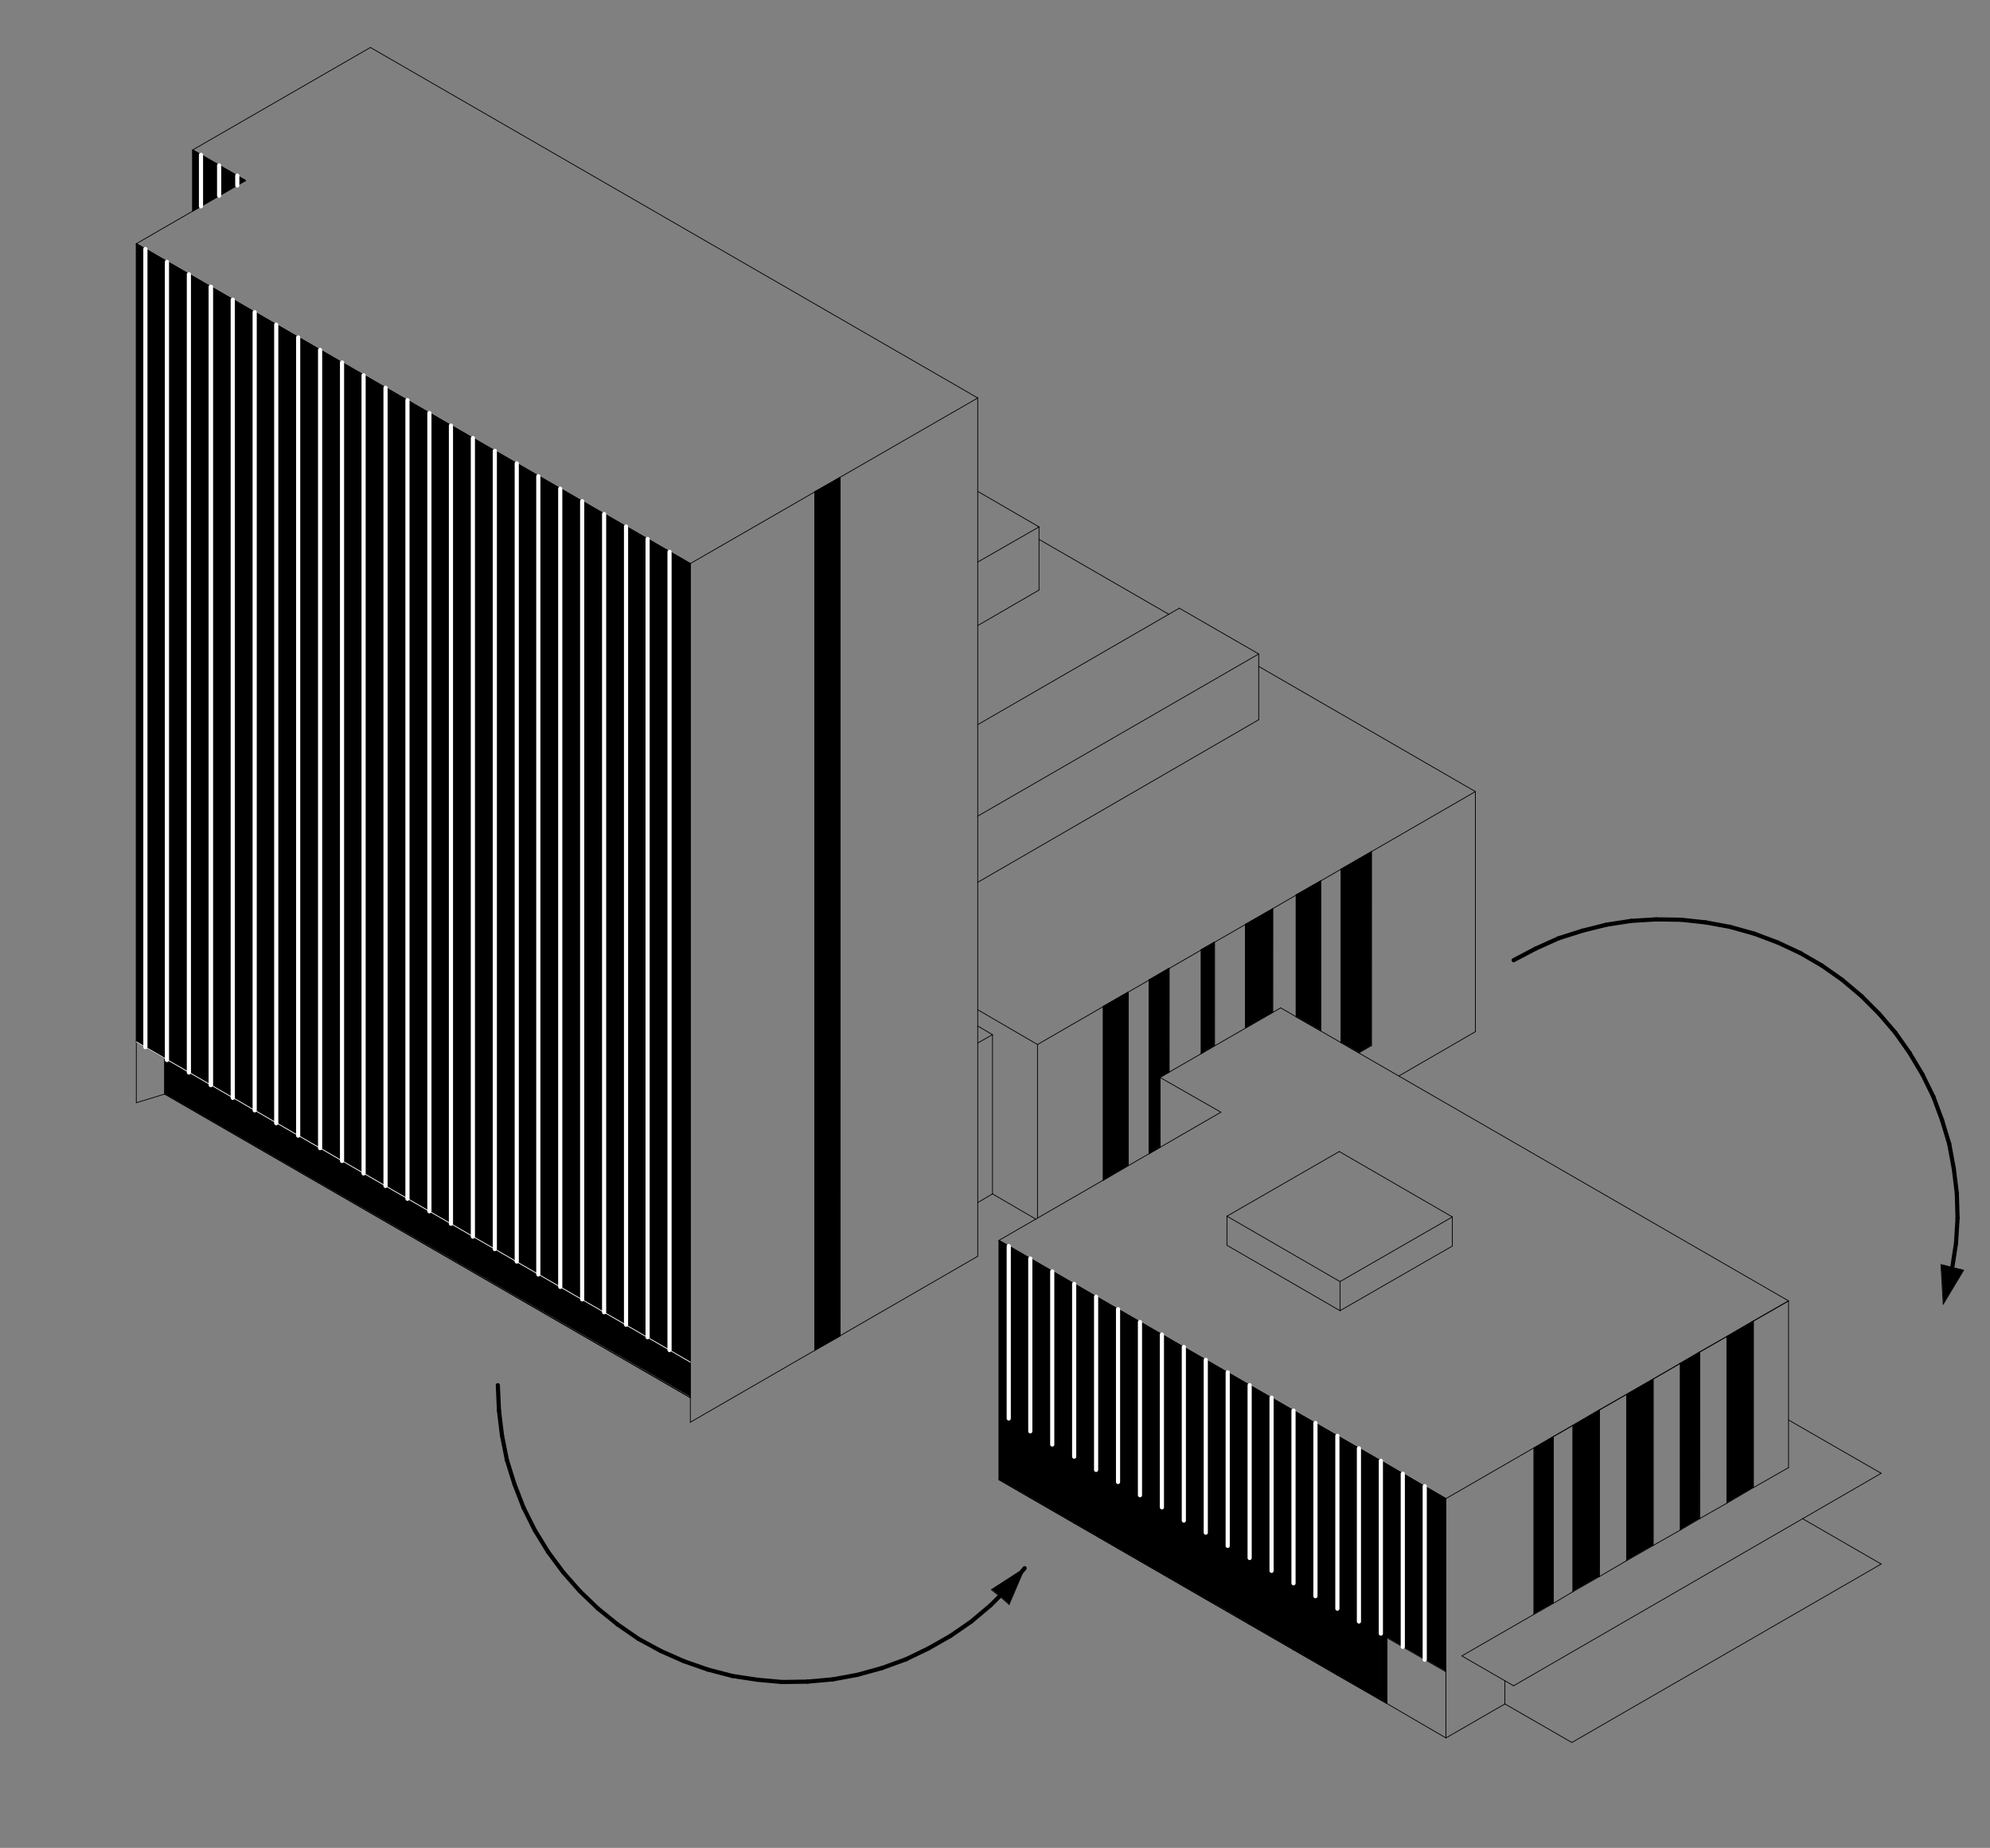
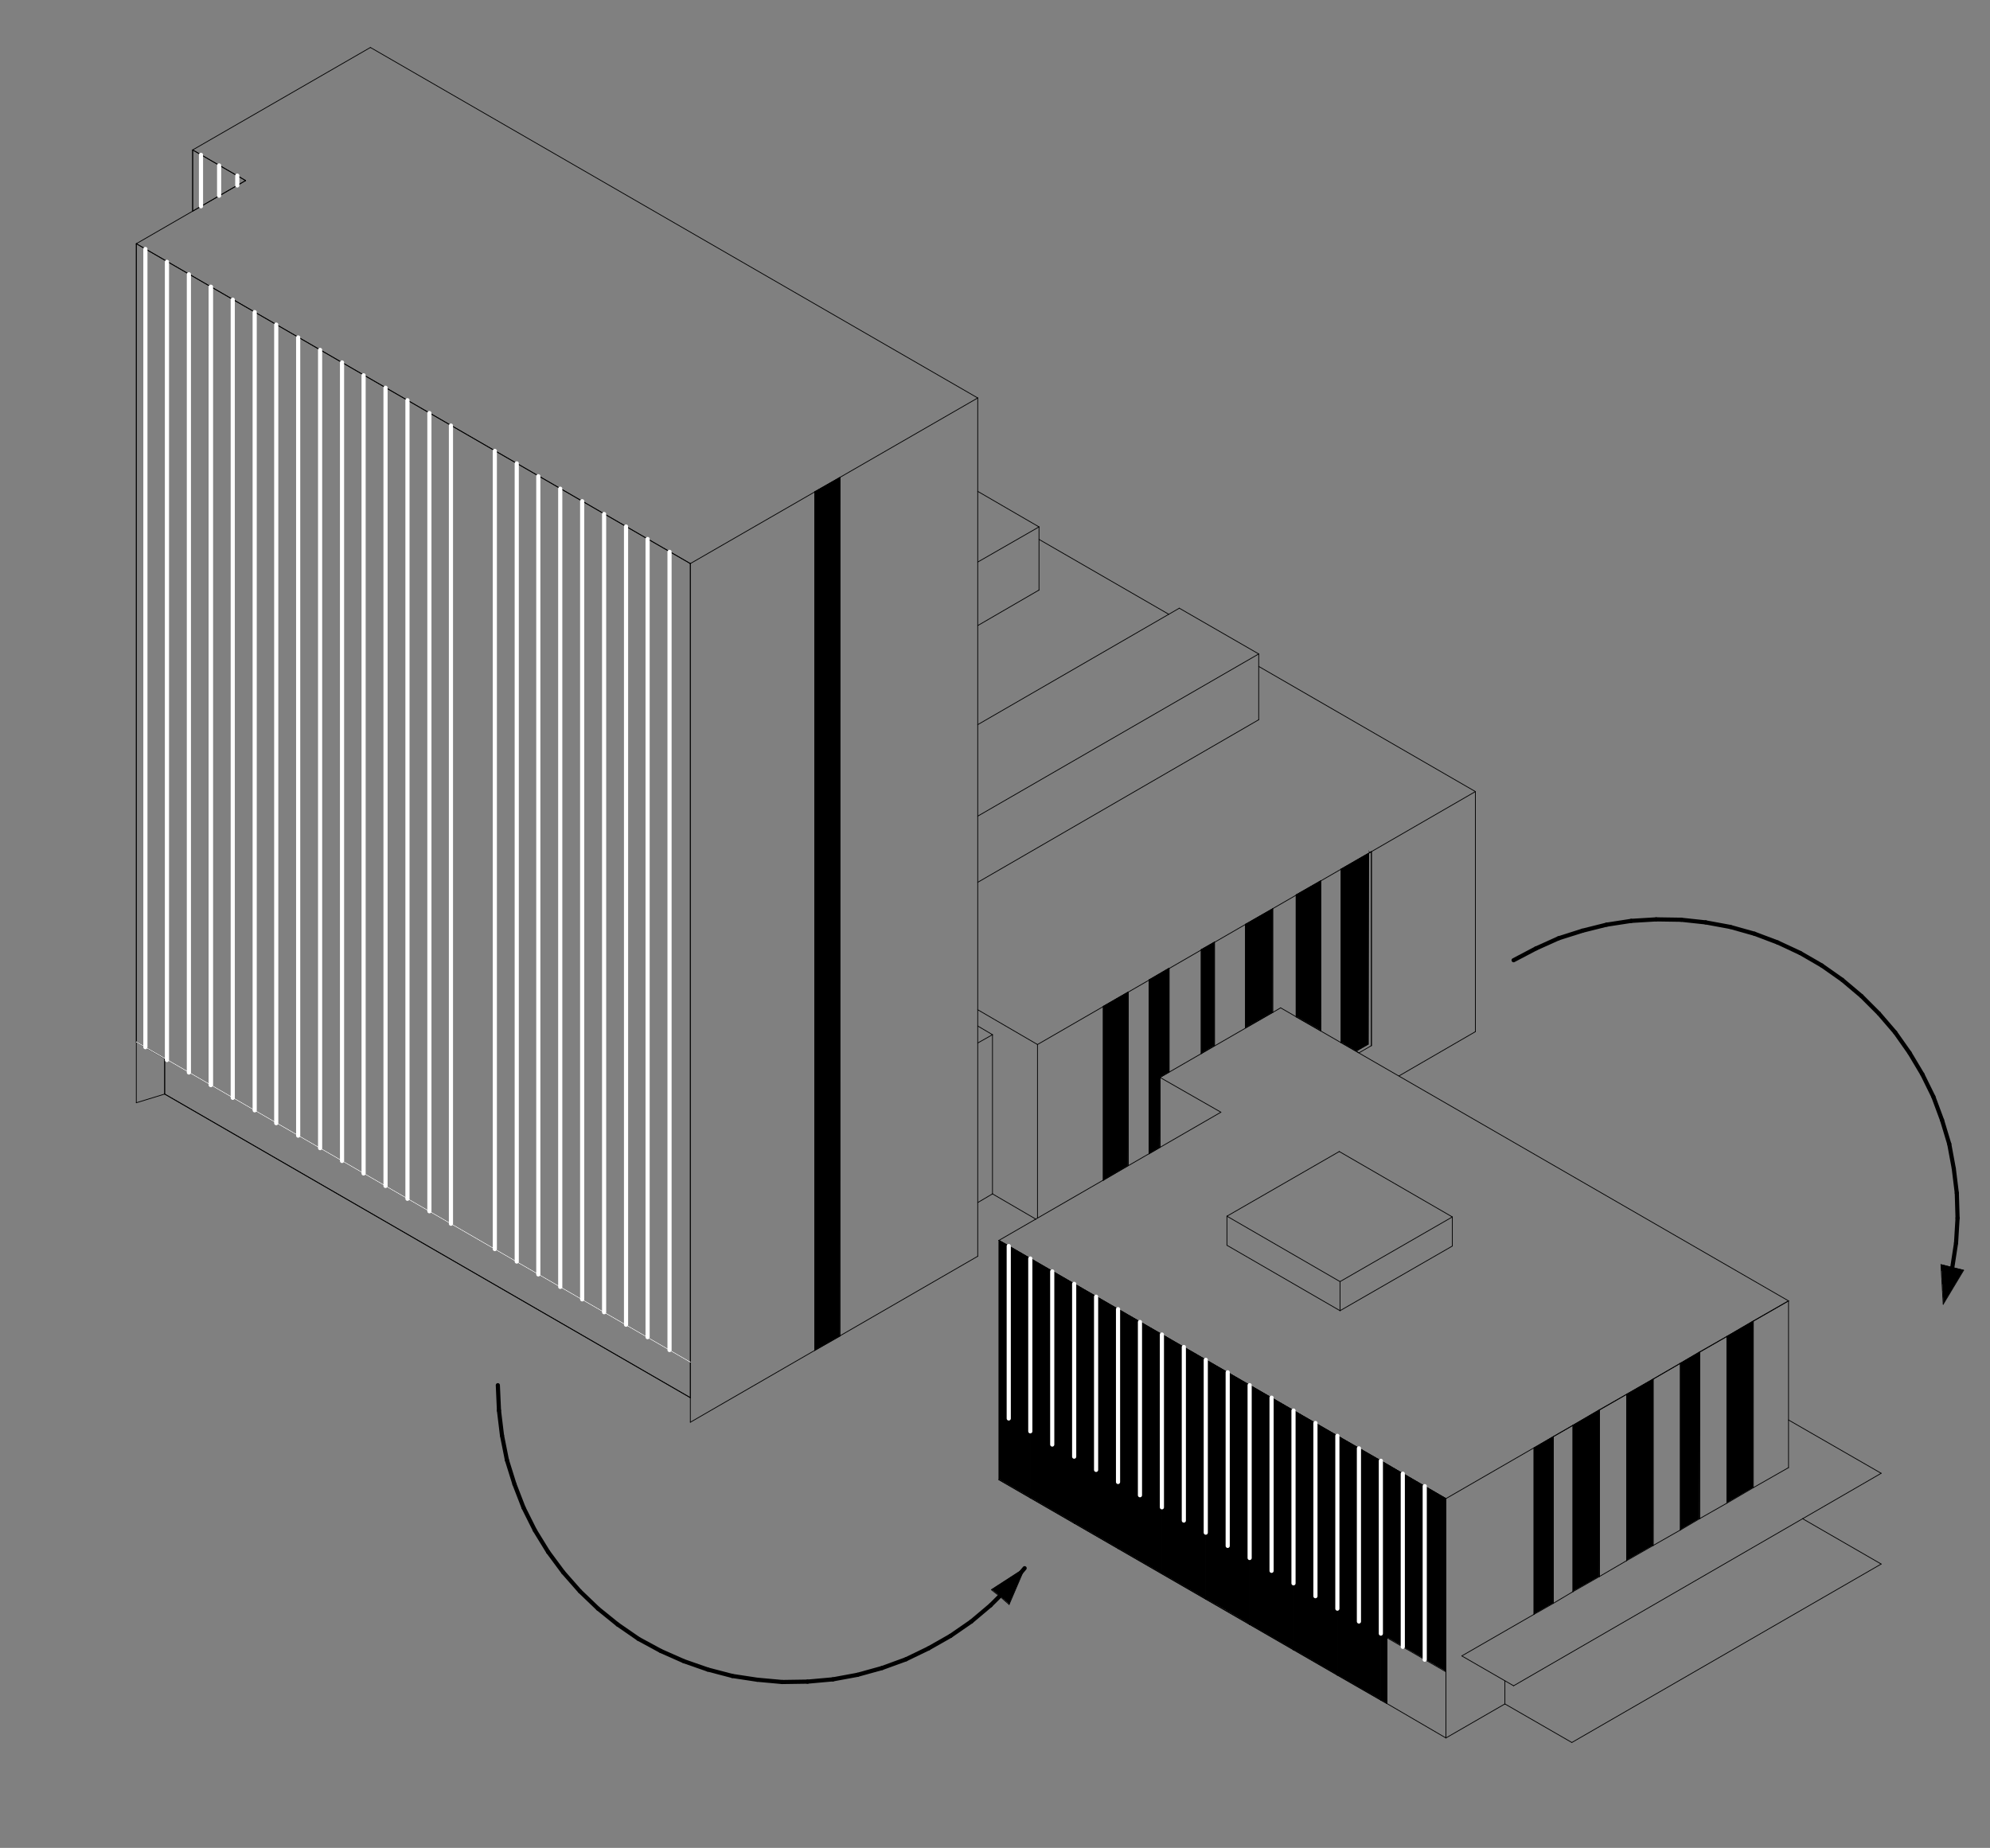
<svg xmlns="http://www.w3.org/2000/svg" xmlns:xlink="http://www.w3.org/1999/xlink" version="1.1" id="Warstwa_1" x="0px" y="0px" width="631.469px" height="586.471px" viewBox="316.104 120.605 631.469 586.471" enable-background="new 316.104 120.605 631.469 586.471" xml:space="preserve">
  <rect x="316.104" y="120.605" width="631.469" height="586.471" fill="#808080" stroke="none" />
  <g>
    <g>
      <defs>
        <polygon id="SVGID_1_" points="633.08,514.27 633.08,590.229 633.32,590.229 633.801,590.469 633.92,590.589 634.641,590.949      634.76,591.069 635.48,591.43 635.6,591.549 636.08,591.789 636.201,591.909 636.92,592.27 637.041,592.389 637.76,592.749      637.881,592.869 638.359,593.109 638.48,593.229 639.201,593.589 639.32,593.709 640.041,594.069 640.16,594.189 640.641,594.43      640.76,594.549 641.48,594.909 641.6,595.029 642.32,595.389 642.439,595.509 642.92,595.749 643.041,595.869 643.041,519.909      642.92,519.789 642.439,519.549 642.32,519.43 641.6,519.069 641.48,518.949 640.76,518.589 640.641,518.469 640.16,518.229      640.041,518.109 639.32,517.749 639.201,517.629 638.48,517.27 638.359,517.149 637.881,516.909 637.76,516.789 637.041,516.43      636.92,516.31 636.201,515.949 636.08,515.829 635.6,515.589 635.48,515.469 634.76,515.109 634.641,514.989 633.92,514.629      633.801,514.509 633.32,514.27    " />
      </defs>
      <clipPath id="SVGID_2_">
        <use xlink:href="#SVGID_1_" overflow="visible" />
      </clipPath>
      <rect x="633.08" y="514.27" clip-path="url(#SVGID_2_)" width="9.961" height="81.6" />
    </g>
  </g>
  <g>
    <g>
      <defs>
        <polygon id="SVGID_3_" points="643.041,520.029 643.041,595.989 643.279,595.989 643.76,596.229 643.881,596.351 644.6,596.709      644.721,596.829 645.439,597.189 645.561,597.31 646.041,597.549 646.16,597.669 646.881,598.029 647,598.149 647.721,598.509      647.84,598.629 648.561,598.989 648.68,599.109 649.16,599.351 649.279,599.469 650,599.829 650.121,599.949 650.84,600.31      650.961,600.43 651.439,600.669 651.561,600.789 652.279,601.149 652.4,601.27 653.121,601.629 653.24,601.749 653.961,602.109      654.08,602.229 654.561,602.469 654.68,602.589 655.4,602.949 655.521,603.069 656.24,603.43 656.359,603.549 656.84,603.789      656.961,603.909 656.961,527.949 656.84,527.829 656.359,527.589 656.24,527.469 655.521,527.109 655.4,526.989 654.68,526.629      654.561,526.509 654.08,526.27 653.961,526.149 653.24,525.789 653.121,525.669 652.4,525.31 652.279,525.189 651.561,524.829      651.439,524.709 650.961,524.469 650.84,524.351 650.121,523.989 650,523.869 649.279,523.509 649.16,523.389 648.68,523.149      648.561,523.029 647.84,522.669 647.721,522.549 647,522.189 646.881,522.069 646.16,521.709 646.041,521.589 645.561,521.351      645.439,521.229 644.721,520.869 644.6,520.749 643.881,520.389 643.76,520.27 643.279,520.029    " />
      </defs>
      <clipPath id="SVGID_4_">
        <use xlink:href="#SVGID_3_" overflow="visible" />
      </clipPath>
      <rect x="643.041" y="520.029" clip-path="url(#SVGID_4_)" width="13.92" height="83.88" />
    </g>
  </g>
  <g>
    <g>
      <defs>
        <polygon id="SVGID_5_" points="656.961,528.069 656.961,604.029 657.201,604.029 657.68,604.27 657.801,604.389 658.521,604.749      658.641,604.869 659.359,605.229 659.48,605.351 659.961,605.589 660.08,605.709 660.801,606.069 660.92,606.189      661.641,606.549 661.76,606.669 662.48,607.029 662.6,607.149 663.08,607.389 663.201,607.509 663.92,607.869 664.041,607.989      664.76,608.351 664.881,608.469 665.359,608.709 665.48,608.829 666.201,609.189 666.32,609.31 667.041,609.669 667.16,609.789      667.881,610.149 668,610.27 668.48,610.509 668.6,610.629 669.32,610.989 669.439,611.109 670.16,611.469 670.279,611.589      670.76,611.829 670.881,611.949 670.881,535.989 670.76,535.869 670.279,535.629 670.16,535.509 669.439,535.149 669.32,535.029      668.6,534.669 668.48,534.549 668,534.31 667.881,534.189 667.16,533.829 667.041,533.709 666.32,533.351 666.201,533.229      665.48,532.869 665.359,532.749 664.881,532.509 664.76,532.389 664.041,532.029 663.92,531.909 663.201,531.549 663.08,531.43      662.6,531.189 662.48,531.069 661.76,530.709 661.641,530.589 660.92,530.229 660.801,530.109 660.08,529.749 659.961,529.629      659.48,529.389 659.359,529.27 658.641,528.909 658.521,528.789 657.801,528.43 657.68,528.31 657.201,528.069    " />
      </defs>
      <clipPath id="SVGID_6_">
        <use xlink:href="#SVGID_5_" overflow="visible" />
      </clipPath>
      <rect x="656.961" y="528.069" clip-path="url(#SVGID_6_)" width="13.92" height="83.88" />
    </g>
  </g>
  <g>
    <g>
      <defs>
        <polygon id="SVGID_7_" points="670.881,536.109 670.881,612.069 671.121,612.069 671.6,612.31 671.721,612.43 672.439,612.789      672.561,612.909 673.279,613.27 673.4,613.389 673.881,613.629 674,613.749 674.721,614.109 674.84,614.229 675.561,614.589      675.68,614.709 676.4,615.069 676.521,615.189 677,615.43 677.121,615.549 677.84,615.909 677.961,616.029 678.68,616.389      678.801,616.509 679.279,616.749 679.4,616.869 680.121,617.229 680.24,617.351 680.961,617.709 681.08,617.829 681.801,618.189      681.92,618.31 682.4,618.549 682.521,618.669 683.24,619.029 683.359,619.149 684.08,619.509 684.201,619.629 684.68,619.869      684.801,619.989 684.801,544.029 684.68,543.909 684.201,543.669 684.08,543.549 683.359,543.189 683.24,543.069      682.521,542.709 682.4,542.589 681.92,542.351 681.801,542.229 681.08,541.869 680.961,541.749 680.24,541.389 680.121,541.27      679.4,540.909 679.279,540.789 678.801,540.549 678.68,540.43 677.961,540.069 677.84,539.949 677.121,539.589 677,539.469      676.521,539.229 676.4,539.109 675.68,538.749 675.561,538.629 674.84,538.27 674.721,538.149 674,537.789 673.881,537.669      673.4,537.43 673.279,537.31 672.561,536.949 672.439,536.829 671.721,536.469 671.6,536.351 671.121,536.109    " />
      </defs>
      <clipPath id="SVGID_8_">
        <use xlink:href="#SVGID_7_" overflow="visible" />
      </clipPath>
      <rect x="670.881" y="536.109" clip-path="url(#SVGID_8_)" width="13.92" height="83.88" />
    </g>
  </g>
  <g>
    <g>
      <defs>
        <polygon id="SVGID_9_" points="684.801,544.149 684.801,620.109 685.041,620.109 685.521,620.351 685.641,620.469      686.359,620.829 686.48,620.949 687.201,621.31 687.32,621.43 687.801,621.669 687.92,621.789 688.641,622.149 688.76,622.27      689.48,622.629 689.6,622.749 690.32,623.109 690.439,623.229 690.92,623.469 691.041,623.589 691.76,623.949 691.881,624.069      692.6,624.43 692.721,624.549 693.201,624.789 693.32,624.909 694.041,625.27 694.16,625.389 694.881,625.749 695,625.869      695.721,626.229 695.84,626.351 696.32,626.589 696.439,626.709 697.16,627.069 697.279,627.189 698,627.549 698.121,627.669      698.6,627.909 698.721,628.029 698.721,552.069 698.6,551.949 698.121,551.709 698,551.589 697.279,551.229 697.16,551.109      696.439,550.749 696.32,550.629 695.84,550.389 695.721,550.27 695,549.909 694.881,549.789 694.16,549.43 694.041,549.31      693.32,548.949 693.201,548.829 692.721,548.589 692.6,548.469 691.881,548.109 691.76,547.989 691.041,547.629 690.92,547.509      690.439,547.27 690.32,547.149 689.6,546.789 689.48,546.669 688.76,546.31 688.641,546.189 687.92,545.829 687.801,545.709      687.32,545.469 687.201,545.351 686.48,544.989 686.359,544.869 685.641,544.509 685.521,544.389 685.041,544.149    " />
      </defs>
      <clipPath id="SVGID_10_">
        <use xlink:href="#SVGID_9_" overflow="visible" />
      </clipPath>
      <rect x="684.801" y="544.149" clip-path="url(#SVGID_10_)" width="13.92" height="83.88" />
    </g>
  </g>
  <g>
    <g>
      <defs>
        <polygon id="SVGID_11_" points="698.721,552.189 698.721,628.149 698.961,628.149 699.68,628.509 699.801,628.629      700.521,628.989 700.641,629.109 701.359,629.469 701.48,629.589 702.439,630.069 702.561,630.189 703.279,630.549      703.4,630.669 704.121,631.029 704.24,631.149 704.961,631.509 705.08,631.629 705.561,631.869 705.68,631.989 706.4,632.351      706.521,632.469 707,632.709 707.121,632.829 707.84,633.189 707.961,633.31 708.439,633.549 708.561,633.669 709.041,633.909      709.16,634.029 709.881,634.389 710,634.509 710.48,634.749 710.6,634.869 711.32,635.229 711.439,635.351 711.92,635.589      712.041,635.709 712.521,635.949 712.641,636.069 712.641,560.109 712.521,559.989 712.041,559.749 711.92,559.629      711.201,559.27 711.08,559.149 710.359,558.789 710.24,558.669 709.76,558.43 709.641,558.31 708.92,557.949 708.801,557.829      708.08,557.469 707.961,557.351 707.24,556.989 707.121,556.869 706.641,556.629 706.521,556.509 705.801,556.149      705.68,556.029 704.961,555.669 704.84,555.549 704.359,555.31 704.24,555.189 703.521,554.829 703.4,554.709 702.68,554.351      702.561,554.229 701.84,553.869 701.721,553.749 701.24,553.509 701.121,553.389 700.4,553.029 700.279,552.909 699.561,552.549      699.439,552.43 698.961,552.189    " />
      </defs>
      <clipPath id="SVGID_12_">
        <use xlink:href="#SVGID_11_" overflow="visible" />
      </clipPath>
      <rect x="698.721" y="552.189" clip-path="url(#SVGID_12_)" width="13.92" height="83.88" />
    </g>
  </g>
  <g>
    <g>
      <defs>
        <polygon id="SVGID_13_" points="712.641,560.229 712.641,636.189 712.881,636.189 713.359,636.43 713.48,636.549      714.201,636.909 714.32,637.029 715.041,637.389 715.16,637.509 715.641,637.749 715.76,637.869 716.48,638.229 716.6,638.351      717.32,638.709 717.439,638.829 718.16,639.189 718.279,639.31 718.76,639.549 718.881,639.669 719.6,640.029 719.721,640.149      720.439,640.509 720.561,640.629 721.041,640.869 721.16,640.989 721.881,641.351 722,641.469 722.721,641.829 722.84,641.949      723.561,642.31 723.68,642.43 724.16,642.669 724.279,642.789 725,643.149 725.121,643.27 725.84,643.629 725.961,643.749      726.439,643.989 726.561,644.109 726.561,568.149 726.439,568.029 725.961,567.789 725.84,567.669 725.121,567.31 725,567.189      724.279,566.829 724.16,566.709 723.68,566.469 723.561,566.351 722.84,565.989 722.721,565.869 722,565.509 721.881,565.389      721.16,565.029 721.041,564.909 720.561,564.669 720.439,564.549 719.721,564.189 719.6,564.069 718.881,563.709 718.76,563.589      718.279,563.351 718.16,563.229 717.439,562.869 717.32,562.749 716.6,562.389 716.48,562.27 715.76,561.909 715.641,561.789      715.16,561.549 715.041,561.43 714.32,561.069 714.201,560.949 713.48,560.589 713.359,560.469 712.881,560.229    " />
      </defs>
      <clipPath id="SVGID_14_">
        <use xlink:href="#SVGID_13_" overflow="visible" />
      </clipPath>
      <rect x="712.641" y="560.229" clip-path="url(#SVGID_14_)" width="13.92" height="83.88" />
    </g>
  </g>
  <g>
    <g>
      <defs>
        <polygon id="SVGID_15_" points="726.561,568.27 726.561,644.229 726.801,644.229 727.279,644.469 727.4,644.589 728.121,644.949      728.24,645.069 728.961,645.43 729.08,645.549 729.561,645.789 729.68,645.909 730.4,646.27 730.521,646.389 731.24,646.749      731.359,646.869 732.08,647.229 732.201,647.351 732.68,647.589 732.801,647.709 733.521,648.069 733.641,648.189      734.359,648.549 734.48,648.669 734.961,648.909 735.08,649.029 735.801,649.389 735.92,649.509 736.641,649.869 736.76,649.989      737.48,650.351 737.6,650.469 738.08,650.709 738.201,650.829 738.92,651.189 739.041,651.31 739.76,651.669 739.881,651.789      740.359,652.029 740.48,652.149 740.48,576.189 740.359,576.069 739.881,575.829 739.76,575.709 739.041,575.351 738.92,575.229      738.201,574.869 738.08,574.749 737.6,574.509 737.48,574.389 736.76,574.029 736.641,573.909 735.92,573.549 735.801,573.43      735.08,573.069 734.961,572.949 734.48,572.709 734.359,572.589 733.641,572.229 733.521,572.109 732.801,571.749      732.68,571.629 732.201,571.389 732.08,571.27 731.359,570.909 731.24,570.789 730.521,570.43 730.4,570.31 729.68,569.949      729.561,569.829 729.08,569.589 728.961,569.469 728.24,569.109 728.121,568.989 727.4,568.629 727.279,568.509 726.801,568.27         " />
      </defs>
      <clipPath id="SVGID_16_">
        <use xlink:href="#SVGID_15_" overflow="visible" />
      </clipPath>
      <rect x="726.561" y="568.27" clip-path="url(#SVGID_16_)" width="13.92" height="83.88" />
    </g>
  </g>
  <g>
    <g>
      <defs>
        <polygon id="SVGID_17_" points="740.48,576.31 740.48,652.27 740.721,652.27 741.201,652.509 741.32,652.629 742.041,652.989      742.16,653.109 742.881,653.469 743,653.589 743.48,653.829 743.6,653.949 744.32,654.31 744.439,654.43 745.16,654.789      745.279,654.909 746,655.27 746.121,655.389 746.6,655.629 746.721,655.749 747.439,656.109 747.561,656.229 748.279,656.589      748.4,656.709 748.881,656.949 749,657.069 749.961,657.549 750.08,657.669 750.801,658.029 750.92,658.149 751.641,658.509      751.76,658.629 752.48,658.989 752.6,659.109 753.32,659.469 753.439,659.589 754.16,659.949 754.279,660.069 754.279,584.109      754.16,583.989 753.68,583.749 753.561,583.629 752.84,583.27 752.721,583.149 752,582.789 751.881,582.669 751.16,582.31      751.041,582.189 750.32,581.829 750.201,581.709 749.48,581.351 749.359,581.229 748.641,580.869 748.521,580.749      747.801,580.389 747.68,580.27 747.201,580.029 747.08,579.909 746.359,579.549 746.24,579.43 745.521,579.069 745.4,578.949      744.68,578.589 744.561,578.469 743.84,578.109 743.721,577.989 743,577.629 742.881,577.509 742.16,577.149 742.041,577.029      741.32,576.669 741.201,576.549 740.721,576.31    " />
      </defs>
      <clipPath id="SVGID_18_">
        <use xlink:href="#SVGID_17_" overflow="visible" />
      </clipPath>
      <rect x="740.48" y="576.31" clip-path="url(#SVGID_18_)" width="13.799" height="83.76" />
    </g>
  </g>
  <g>
    <g>
      <defs>
        <polygon id="SVGID_19_" points="754.279,584.229 754.279,660.189 754.521,660.189 755.24,660.549 755.359,660.669      756.08,661.029 756.201,661.149 756.201,640.389 756.439,640.389 756.92,640.629 757.041,640.749 757.76,641.109      757.881,641.229 758.6,641.589 758.721,641.709 759.201,641.949 759.32,642.069 760.041,642.43 760.16,642.549 760.881,642.909      761,643.029 761.721,643.389 761.84,643.509 762.32,643.749 762.439,643.869 763.16,644.229 763.279,644.351 764,644.709      764.121,644.829 764.84,645.189 764.961,645.31 765.439,645.549 765.561,645.669 766.279,646.029 766.4,646.149 767.121,646.509      767.24,646.629 767.961,646.989 768.08,647.109 768.561,647.351 768.68,647.469 769.4,647.829 769.521,647.949 770.24,648.31      770.359,648.43 771.08,648.789 771.201,648.909 771.68,649.149 771.801,649.27 772.521,649.629 772.641,649.749 773.359,650.109      773.48,650.229 774.201,650.589 774.32,650.709 774.801,650.949 774.92,651.069 774.92,596.109 774.801,595.989 774.32,595.749      774.201,595.629 773.48,595.27 773.359,595.149 772.881,594.909 772.76,594.789 772.041,594.43 771.92,594.31 771.439,594.069      771.32,593.949 770.6,593.589 770.48,593.469 769.76,593.109 769.641,592.989 769.16,592.749 769.041,592.629 768.32,592.27      768.201,592.149 767.721,591.909 767.6,591.789 766.881,591.43 766.76,591.31 766.279,591.069 766.16,590.949 765.439,590.589      765.32,590.469 764.6,590.109 764.48,589.989 764,589.749 763.881,589.629 763.16,589.27 763.041,589.149 762.561,588.909      762.439,588.789 761.721,588.43 761.6,588.31 761.121,588.069 761,587.949 760.279,587.589 760.16,587.469 759.439,587.109      759.32,586.989 758.84,586.749 758.721,586.629 758,586.27 757.881,586.149 757.4,585.909 757.279,585.789 756.561,585.43      756.439,585.31 755.961,585.069 755.84,584.949 755.121,584.589 755,584.469 754.521,584.229    " />
      </defs>
      <clipPath id="SVGID_20_">
        <use xlink:href="#SVGID_19_" overflow="visible" />
      </clipPath>
      <rect x="754.279" y="584.229" clip-path="url(#SVGID_20_)" width="20.641" height="76.92" />
    </g>
  </g>
  <g>
    <g>
      <defs>
        <path id="SVGID_21_" d="M808.881,576.549l-0.24,0.12l-0.24,0.12l-0.119,0.12l-0.48,0.24l-0.119,0.119l-0.721,0.359l-0.119,0.12     l-0.48,0.24l-0.119,0.12l-0.48,0.239l-0.119,0.119l-0.721,0.36l-0.119,0.12l-0.48,0.239l-0.119,0.12l-0.479,0.239l-0.121,0.12     l-0.721,0.36v52.8l0.961-0.479l0.119-0.12l0.721-0.359l0.119-0.12l0.721-0.36l0.121-0.119l0.719-0.359l0.121-0.12l0.721-0.359     l0.119-0.12l0.721-0.359l0.119-0.12l0.721-0.36l0.119-52.92H808.881z M823.521,568.029l-0.24,0.12l-0.24,0.12l-0.119,0.118     l-0.48,0.24l-0.119,0.12l-0.721,0.36l-0.119,0.12l-0.482,0.24l-0.119,0.12l-0.721,0.36l-0.119,0.12l-0.48,0.24l-0.119,0.119     l-0.48,0.239l-0.119,0.12l-0.721,0.36l-0.119,0.12l-0.48,0.238l-0.119,0.12l-0.721,0.36l-0.119,0.12l-0.48,0.239l-0.119,0.119     l-0.721,0.36v52.8l0.721-0.359l0.119-0.119l0.721-0.36l0.119-0.12l0.721-0.359l0.119-0.119l0.721-0.36l0.121-0.12l0.719-0.359     l0.121-0.119l0.721-0.36l0.119-0.12l0.721-0.36l0.119-0.118l0.721-0.36l0.119-0.12l0.721-0.359l0.119-0.119l0.721-0.36     l0.119-52.92h-0.121V568.029z M840.561,558.31l-0.24,0.119l-0.479,0.239l-0.121,0.12l-0.719,0.36l-0.121,0.12l-0.719,0.358     l-0.121,0.12l-0.721,0.36l-0.119,0.12l-0.721,0.358l-0.119,0.12l-0.721,0.36l-0.119,0.12l-0.721,0.358l-0.121,0.12l-0.719,0.36     l-0.121,0.12l-0.719,0.358l-0.121,0.12l-0.721,0.36v52.8l0.721-0.359l0.121-0.12l0.719-0.359l0.121-0.12l0.719-0.36l0.121-0.119     l0.721-0.359l0.119-0.12l0.721-0.36l0.119-0.12l0.721-0.358l0.119-0.12l0.721-0.36l0.121-0.119l0.719-0.359l0.121-0.12     l0.719-0.36l0.121-0.12l0.719-0.358l0.121-52.8H840.561z M855.32,549.669l-0.24,0.12l-0.24,0.12l-0.119,0.12l-0.48,0.239     l-0.119,0.119l-0.721,0.36l-0.119,0.12l-0.48,0.24l-0.119,0.119l-0.479,0.239l-0.121,0.12l-0.721,0.36l-0.119,0.12l-0.48,0.239     l-0.119,0.12l-0.479,0.239l-0.121,0.12l-0.721,0.359v52.921l0.721-0.36l0.121-0.12l0.479-0.239l0.119-0.12l0.48-0.239l0.119-0.12     l0.721-0.36l0.121-0.12l0.479-0.238l0.119-0.12l0.48-0.24l0.119-0.12l0.721-0.359l0.119-0.119l0.48-0.24l0.119-0.12l0.48-0.24     l0.119-52.92H855.32z M872.359,539.829l-0.238,0.12l-0.24,0.12l-0.121,0.12l-0.479,0.239l-0.119,0.119l-0.721,0.36l-0.121,0.12     l-0.479,0.24l-0.121,0.118l-0.719,0.36l-0.121,0.12l-0.479,0.24l-0.121,0.12l-0.479,0.238l-0.121,0.12l-0.719,0.36l-0.121,0.12     l-0.479,0.239l-0.121,0.12l-0.719,0.359l-0.121,0.12l-0.479,0.24l-0.121,0.119l-0.719,0.359v52.92l0.719-0.359l0.121-0.119     l0.479-0.24l0.121-0.12l0.719-0.359l0.121-0.12l0.479-0.239l0.121-0.12l0.719-0.36l0.121-0.12l0.479-0.238l0.121-0.12l0.479-0.24     l0.121-0.12l0.719-0.359l0.121-0.119l0.479-0.24l0.121-0.12l0.721-0.36l0.119-0.119l0.479-0.239l0.121-0.12l0.479-0.24     l0.121-52.92H872.359z" />
      </defs>
      <clipPath id="SVGID_22_">
        <use xlink:href="#SVGID_21_" overflow="visible" />
      </clipPath>
      <rect x="802.881" y="539.829" clip-path="url(#SVGID_22_)" width="69.6" height="93" />
    </g>
  </g>
  <g>
    <g>
      <defs>
-         <path id="SVGID_23_" d="M359.359,197.949v253.32h0.24l0.479,0.238l0.12,0.12l0.48,0.24l0.119,0.12l0.721,0.359l0.119,0.119     l0.479,0.24l0.12,0.12l0.479,0.24l0.12,0.12l0.721,0.358l0.119,0.12l0.479,0.24l0.12,0.12l0.721,0.359l0.119,0.119l0.48,0.24     l0.119,0.12l0.479,0.239l0.121,0.12l0.72,0.359l0.12,0.12l0.479,0.24l0.12,0.119l0.479,0.24l0.121,0.12v11.399h0.239l0.479,0.239     l0.119,0.12l0.722,0.359l0.119,0.12l0.721,0.359l0.12,0.12l0.479,0.24l0.121,0.119l0.719,0.36l0.121,0.119l0.72,0.36l0.12,0.119     l0.721,0.359l0.12,0.12l0.479,0.24l0.119,0.12l0.721,0.359l0.119,0.119l0.721,0.36l0.119,0.12l0.48,0.239l0.12,0.12l0.72,0.359     l0.12,0.12l0.72,0.359l0.12,0.12l0.72,0.359l0.121,0.12l0.479,0.24l0.12,0.12l0.72,0.358l0.12,0.12l0.72,0.36l0.12,0.12     l0.479,0.238l0.121,0.12l0.721,0.36l0.119,0.12l0.721,0.358l0.12,0.12l0.72,0.36l0.12,0.12l0.479,0.24l0.119,0.118l0.721,0.36     l0.119,0.12l0.722,0.36l0.118,0.118l0.48,0.24l0.12,0.12l0.72,0.36l0.12,0.12l0.72,0.358l0.121,0.12l0.719,0.36l0.121,0.12     l0.479,0.238l0.12,0.12l0.72,0.36l0.12,0.12l0.721,0.358l0.119,0.12l0.48,0.24l0.119,0.12l0.721,0.359l0.12,0.119l0.72,0.36     l0.12,0.12l0.72,0.359l0.12,0.12l0.479,0.239l0.119,0.12l0.722,0.36l0.118,0.119l0.722,0.359l0.12,0.12l0.479,0.24l0.12,0.12     l0.72,0.358l0.121,0.12l0.719,0.36l0.121,0.12l0.721,0.359l0.12,0.119l0.479,0.24l0.12,0.12l0.721,0.359l0.119,0.12l0.721,0.359     l0.119,0.12l0.722,0.359l0.118,0.12l0.48,0.239l0.12,0.12l0.72,0.359l0.12,0.12l0.72,0.359l0.121,0.12l0.479,0.239l0.12,0.12     l0.72,0.36l0.12,0.119l0.72,0.359l0.12,0.12l0.721,0.36l0.119,0.119l0.48,0.24l0.119,0.119l0.721,0.36l0.12,0.12l0.72,0.359     l0.12,0.119l0.479,0.24l0.119,0.12l0.721,0.359l0.119,0.12l0.722,0.359l0.118,0.12l0.722,0.359l0.12,0.12l0.479,0.239l0.12,0.12     l0.72,0.36l0.121,0.12l0.719,0.358l0.121,0.12l0.479,0.24l0.12,0.12l0.72,0.358l0.12,0.12l0.721,0.36l0.119,0.12l0.721,0.358     l0.119,0.12l0.48,0.24l0.12,0.12l0.72,0.36l0.12,0.118l0.72,0.36l0.12,0.12l0.479,0.24l0.119,0.12l0.722,0.358l0.119,0.12     l0.721,0.36l0.12,0.12l0.72,0.358l0.12,0.12l0.479,0.24l0.12,0.12l0.721,0.358l0.119,0.12l0.722,0.36l0.12,0.12l0.479,0.239     l0.12,0.119l0.72,0.36l0.12,0.12l0.72,0.359l0.12,0.119l0.722,0.36l0.118,0.12l0.48,0.239l0.12,0.12l0.72,0.359l0.12,0.12     l0.72,0.359l0.12,0.12l0.48,0.239l0.12,0.12l0.72,0.36l0.12,0.119l0.72,0.359l0.12,0.12l0.72,0.36l0.12,0.119l0.48,0.24     l0.118,0.12l0.722,0.359l0.12,0.12l0.72,0.359l0.12,0.12l0.72,0.359l0.12,0.12l0.479,0.239l0.12,0.12l0.722,0.359l0.118,0.12     l0.722,0.359l0.12,0.12l0.479,0.24l0.12,0.119l0.72,0.359l0.12,0.12l0.72,0.36l0.12,0.119l0.722,0.359l0.119,0.12l0.479,0.24     l0.12,0.12l0.72,0.359l0.12,0.119l0.72,0.36l0.12,0.12l0.48,0.239l0.12,0.12l0.72,0.359l0.12,0.12l0.72,0.359l0.12,0.12     l0.72,0.359l0.12,0.12l0.48,0.24l0.118,0.119l0.722,0.359l0.12,0.12l0.72,0.36l0.12,0.12l0.479,0.238l0.12,0.12l0.72,0.36     l0.12,0.12l0.722,0.358l0.12,0.12l0.72,0.36l0.12,0.12l0.479,0.239l0.12,0.119l0.72,0.36l0.12,0.12l0.722,0.36l0.118,0.118     l0.48,0.24l0.12,0.12l0.72,0.36l0.12,0.119l0.72,0.359l0.12,0.12l0.72,0.36l0.12,0.12l0.48,0.238l0.12,0.12l0.72,0.36l0.12,0.12     l0.72,0.358l0.12,0.12l0.48,0.24l0.118,0.12l0.722,0.358l0.12,0.12l0.72,0.36l0.12,0.12l0.72,0.359l0.12,0.119l0.479,0.24     l0.12,0.12l0.722,0.36l0.118,0.119l0.722,0.359l0.12,0.12l0.72,0.36l0.12,0.119l0.479,0.239l0.12,0.12l0.72,0.36l0.12,0.12     l0.722,0.358l0.118,0.12l0.48,0.24l0.12,0.12l0.72,0.359l0.12,0.12l0.72,0.359l0.12,0.12l0.72,0.359l0.12,0.119l0.48,0.24     l0.12,0.12l0.72,0.359l0.12,0.12l0.72,0.359l0.12,0.12l0.48,0.24l0.118,0.119l0.722,0.36l0.12,0.119l0.72,0.36l0.12,0.119     l0.72,0.359l0.12,0.12l0.479,0.24l0.12,0.12l0.722,0.359l0.119,0.12l0.721,0.359l0.12,0.12l0.479,0.239l0.12,0.12l0.72,0.359     l0.12,0.12l0.721,0.359l0.119,0.12l0.722,0.359l0.12,0.12l0.479,0.239l0.12,0.12l0.72,0.36l0.12,0.119l0.72,0.359l0.12,0.12     l0.48,0.24l0.12,0.12l0.72,0.359l0.12,0.119l0.72,0.36l0.12,0.12l0.72,0.359l0.12,0.119l0.48,0.24l0.119,0.12l0.721,0.359     l0.12,0.12l0.72,0.359l0.12,0.12l0.479,0.24l0.12,0.12l0.721,0.358l0.119,0.12l0.722,0.36l0.12,0.119l0.72,0.359l0.12,0.12     l0.479,0.24l0.12,0.12l0.72,0.358l0.12,0.12l0.722,0.36l0.118,0.12l0.48,0.24l0.12,0.118l0.72,0.36l0.12,0.12l0.72,0.359     l0.12,0.119l0.72,0.36l0.12,0.12l0.48,0.24l0.12,0.12l0.72,0.358l0.12,0.12l0.72,0.36l0.12,0.12l0.72,0.358l0.12,0.12l0.48,0.24     l0.12,0.12l0.72,0.358l0.12,0.12l0.72,0.36l0.12,0.12l0.479,0.239l0.12,0.119l0.722,0.36l0.119,0.12l0.721,0.359l0.12,0.12     l0.72,0.359l0.12,0.12l0.479,0.24l0.12,0.119l0.721,0.359l0.119,0.12l0.722,0.36l0.119,0.119l0.479,0.239l0.12,0.12l0.72,0.36     l0.12,0.12l0.72,0.359l0.12,0.119l0.721,0.36l0.119,0.12l0.48,0.239l0.12,0.119l0.72,0.36l0.12,0.12l0.72,0.359l0.12,0.12     l0.479,0.239l0.12,0.12l0.721,0.359l0.119,0.12l0.721,0.359l0.119,0.12l0.721,0.359l0.12,0.12l0.479,0.239l0.119,0.12l0.721,0.36     l0.12,0.119l0.72,0.36l0.12,0.119l0.479,0.24l0.12,0.12l0.72,0.359l0.12,0.12l0.721,0.359l0.119,0.12l0.721,0.359l0.12,0.12     l0.479,0.239l0.12,0.12l0.72,0.359l0.12,0.12l0.72,0.359l0.12,0.12l0.479,0.239l0.12,0.12l0.72,0.36l0.12,0.12l0.721,0.358     l0.119,0.12l0.721,0.36l0.12,0.119l0.479,0.24l0.12,0.119l0.72,0.36l0.12,0.12l0.72,0.359l0.12,0.119l0.479,0.24l0.12,0.12     V299.349l-0.12-0.119l-0.479-0.239l-0.12-0.12l-0.72-0.36l-0.12-0.12l-0.72-0.358l-0.12-0.12l-0.479-0.24l-0.12-0.12     l-0.721-0.359l-0.119-0.12l-0.721-0.36l-0.12-0.12l-0.72-0.36l-0.12-0.119l-0.479-0.24l-0.12-0.12l-0.72-0.36l-0.12-0.12     l-0.72-0.359l-0.12-0.12l-0.479-0.24l-0.12-0.12l-0.721-0.359l-0.119-0.12l-0.721-0.36l-0.12-0.12l-0.72-0.359l-0.12-0.12     l-0.479-0.24l-0.12-0.12l-0.72-0.36l-0.12-0.119l-0.721-0.36l-0.119-0.12l-0.721-0.36l-0.12-0.119l-0.479-0.24l-0.119-0.12     l-0.721-0.36l-0.12-0.12l-0.72-0.359l-0.12-0.12l-0.479-0.24l-0.12-0.12l-0.72-0.359l-0.12-0.12l-0.72-0.36l-0.12-0.12     l-0.721-0.359l-0.119-0.12l-0.48-0.24l-0.12-0.12l-0.72-0.36l-0.12-0.12l-0.72-0.359l-0.12-0.12l-0.72-0.36l-0.12-0.12     l-0.48-0.239l-0.119-0.12l-0.721-0.36l-0.12-0.12l-0.72-0.359l-0.12-0.12l-0.479-0.24l-0.12-0.12l-0.721-0.36l-0.119-0.119     l-0.722-0.36l-0.12-0.12l-0.72-0.36l-0.12-0.119l-0.479-0.24l-0.12-0.12l-0.72-0.36l-0.12-0.12l-0.722-0.359l-0.118-0.12     l-0.722-0.36l-0.12-0.12l-0.479-0.239l-0.12-0.12l-0.72-0.36l-0.12-0.12l-0.72-0.359l-0.12-0.12l-0.48-0.24l-0.12-0.12     l-0.72-0.36l-0.12-0.119l-0.72-0.36l-0.12-0.12l-0.72-0.36l-0.12-0.12l-0.48-0.239l-0.12-0.12l-0.72-0.36l-0.12-0.12l-0.72-0.359     l-0.12-0.12l-0.72-0.36l-0.12-0.12l-0.48-0.239l-0.118-0.12l-0.722-0.36l-0.12-0.12l-0.72-0.36l-0.12-0.119l-0.479-0.24     l-0.12-0.12l-0.72-0.36l-0.12-0.12l-0.722-0.359l-0.118-0.12l-0.722-0.36l-0.12-0.12l-0.479-0.239l-0.12-0.12l-0.72-0.36     l-0.12-0.12l-0.72-0.359l-0.12-0.12l-0.722-0.36l-0.12-0.12l-0.479-0.24l-0.12-0.119l-0.72-0.36l-0.12-0.12l-0.72-0.36     l-0.12-0.119l-0.48-0.24l-0.12-0.12l-0.72-0.36l-0.12-0.12l-0.72-0.359l-0.12-0.12l-0.72-0.36l-0.12-0.12l-0.48-0.239l-0.12-0.12     l-0.72-0.36l-0.12-0.12l-0.72-0.359l-0.12-0.12l-0.72-0.36l-0.12-0.12l-0.48-0.24l-0.118-0.12l-0.722-0.359l-0.12-0.12     l-0.72-0.36l-0.12-0.12l-0.479-0.239l-0.12-0.12l-0.72-0.36l-0.12-0.12l-0.722-0.359l-0.118-0.12l-0.722-0.36l-0.12-0.12     l-0.479-0.24l-0.12-0.119l-0.72-0.36l-0.12-0.12l-0.72-0.36l-0.12-0.119l-0.722-0.36l-0.118-0.12l-0.48-0.24l-0.12-0.12     l-0.72-0.359l-0.12-0.12l-0.72-0.36l-0.12-0.12l-0.48-0.239l-0.12-0.12l-0.72-0.36l-0.12-0.12l-0.72-0.359l-0.12-0.12l-0.72-0.36     l-0.12-0.12l-0.48-0.24L464,258.189l-0.721-0.36l-0.12-0.12l-0.72-0.36l-0.12-0.12l-0.721-0.359l-0.119-0.12L461,256.51     l-0.12-0.12l-0.721-0.359l-0.12-0.12l-0.72-0.36l-0.12-0.12l-0.479-0.239l-0.12-0.12l-0.72-0.36l-0.12-0.12l-0.721-0.36     l-0.119-0.119l-0.721-0.36l-0.12-0.12l-0.479-0.24l-0.119-0.12l-0.721-0.359l-0.12-0.12l-0.72-0.36l-0.12-0.12l-0.721-0.359     l-0.119-0.12l-0.479-0.24l-0.12-0.12l-0.721-0.359l-0.119-0.12l-0.721-0.36l-0.12-0.12l-0.479-0.24l-0.12-0.119l-0.72-0.36     l-0.12-0.12l-0.72-0.36l-0.12-0.119l-0.721-0.36l-0.12-0.12l-0.479-0.24l-0.119-0.12l-0.721-0.359l-0.12-0.12l-0.72-0.36     l-0.12-0.12l-0.721-0.359l-0.119-0.12l-0.479-0.24l-0.12-0.12l-0.721-0.359l-0.119-0.12l-0.721-0.36l-0.12-0.12l-0.479-0.24     l-0.119-0.12l-0.721-0.359l-0.12-0.12l-0.72-0.36l-0.12-0.12l-0.721-0.359l-0.12-0.12l-0.479-0.24l-0.12-0.12l-0.721-0.359     l-0.12-0.12l-0.72-0.36l-0.12-0.12l-0.721-0.359l-0.119-0.12l-0.479-0.24l-0.12-0.12l-0.721-0.36l-0.119-0.119l-0.721-0.36     l-0.12-0.12l-0.479-0.24l-0.12-0.12l-0.72-0.359l-0.12-0.12l-0.72-0.36l-0.12-0.12l-0.721-0.359l-0.119-0.12l-0.48-0.24     l-0.119-0.12l-0.721-0.359l-0.12-0.12l-0.72-0.36l-0.12-0.12l-0.72-0.359l-0.12-0.12l-0.479-0.24l-0.12-0.12l-0.721-0.36     l-0.119-0.12l-0.721-0.359l-0.12-0.12l-0.479-0.24l-0.119-0.12l-0.721-0.359l-0.12-0.12l-0.72-0.36l-0.12-0.12l-0.721-0.359     l-0.119-0.12l-0.479-0.24l-0.12-0.12l-0.72-0.36l-0.121-0.119l-0.719-0.36l-0.121-0.12l-0.72-0.36l-0.12-0.119l-0.48-0.24     l-0.119-0.12l-0.721-0.36l-0.119-0.12l-0.721-0.359l-0.119-0.12l-0.48-0.24l-0.119-0.12l-0.721-0.359l-0.12-0.12l-0.72-0.36     l-0.12-0.12l-0.72-0.359l-0.121-0.12l-0.479-0.24l-0.119-0.12l-0.722-0.36l-0.12-0.119l-0.72-0.36l-0.12-0.12l-0.721-0.36     l-0.119-0.12l-0.479-0.239l-0.121-0.12l-0.721-0.36l-0.119-0.12l-0.721-0.359l-0.12-0.12l-0.479-0.24l-0.119-0.12l-0.721-0.359     l-0.119-0.12l-0.721-0.36l-0.119-0.12l-0.722-0.36l-0.119-0.119l-0.479-0.24l-0.12-0.12l-0.72-0.36l-0.121-0.12l-0.719-0.359     l-0.121-0.12l-0.72-0.36l-0.12-0.12l-0.479-0.239l-0.12-0.12l-0.721-0.36l-0.119-0.12l-0.721-0.359l-0.119-0.12l-0.48-0.24     l-0.119-0.12l-0.721-0.36l-0.12-0.119l-0.72-0.36l-0.12-0.12l-0.72-0.36l-0.12-0.119l-0.479-0.24l-0.119-0.12l-0.722-0.36     l-0.119-0.12l-0.721-0.359l-0.12-0.12l-0.72-0.36l-0.12-0.12l-0.479-0.239l-0.121-0.12l-0.72-0.36l-0.12-0.12l-0.721-0.359     l-0.12-0.12l-0.479-0.24l-0.119-0.12l-0.721-0.36l-0.119-0.12l-0.721-0.359l-0.119-0.12l-0.722-0.36l-0.118-0.12l-0.48-0.239     l-0.12-0.12l-0.72-0.36l-0.12-0.12l-0.72-0.359l-0.121-0.12l-0.719-0.36l-0.121-0.12l-0.479-0.24l-0.12-0.119l-0.72-0.36     l-0.12-0.12l-0.721-0.36l-0.119-0.119l-0.48-0.24l-0.119-0.12l-0.721-0.36l-0.12-0.12l-0.72-0.359l-0.12-0.12l-0.72-0.36     l-0.12-0.12l-0.479-0.239l-0.119-0.12l-0.722-0.36l-0.118-0.12l-0.722-0.359l-0.12-0.12l-0.72-0.36l-0.12-0.12l-0.479-0.24     l-0.121-0.119l-0.719-0.36l-0.121-0.12l-0.721-0.36l-0.119-0.12l-0.479-0.239l-0.12-0.12l-0.721-0.36l-0.119-0.12l-0.721-0.359     l-0.119-0.12l-0.721-0.36l-0.119-0.12l-0.48-0.239l-0.12-0.12l-0.72-0.36l-0.12-0.12l-0.72-0.36l-0.121-0.119l-0.719-0.36     l-0.121-0.12l-0.479-0.24l-0.12-0.12l-0.72-0.359l-0.12-0.12l-0.721-0.36l-0.119-0.12L365,201.069l-0.12-0.12l-0.721-0.36     l-0.12-0.12l-0.72-0.359l-0.12-0.12l-0.72-0.36l-0.121-0.12l-0.479-0.24l-0.12-0.119l-0.721-0.36l-0.119-0.12l-0.721-0.36     l-0.12-0.119l-0.479-0.24h-0.242V197.949z M377.24,168.189v19.319l0.721-0.359l0.119-0.12l0.721-0.36l0.12-0.12l0.72-0.359     l0.12-0.12l0.479-0.24l0.119-0.12l0.721-0.36l0.12-0.12l0.721-0.359l0.119-0.12l0.479-0.24l0.121-0.12l0.719-0.359l0.121-0.12     l0.72-0.36l0.12-0.12l0.479-0.239l0.12-0.12l0.721-0.36l0.119-0.12l0.721-0.36l0.119-0.119l0.479-0.24l0.12-0.12l0.721-0.36     l0.119-0.12l0.721-0.359l0.12-0.12l0.479-0.24l0.119-0.12l0.721-0.359l0.119-0.12l0.721-0.36l0.12-0.12l0.479-0.24l0.12-0.119     l0.72-0.36l0.121-0.12l0.719-0.36l0.121-0.119l0.479-0.24l0.119-0.12l-0.119-0.12l-0.479-0.24l-0.121-0.12l-0.719-0.359     l-0.121-0.12l-0.72-0.36l-0.12-0.12l-0.479-0.239l-0.12-0.12l-0.721-0.36l-0.119-0.12l-0.721-0.359l-0.119-0.12l-0.479-0.24     l-0.12-0.12l-0.721-0.36l-0.119-0.119l-0.721-0.36l-0.12-0.12l-0.479-0.24l-0.119-0.12l-0.721-0.359l-0.119-0.12l-0.721-0.36     l-0.12-0.12l-0.479-0.239l-0.12-0.12l-0.72-0.36l-0.121-0.12l-0.719-0.359l-0.121-0.12l-0.479-0.24l-0.119-0.12l-0.721-0.36     l-0.12-0.12l-0.721-0.359l-0.119-0.12l-0.479-0.24l-0.12-0.12l-0.72-0.359l-0.12-0.12l-0.721-0.36l-0.119-0.12l-0.48-0.239h-0.24     V168.189z" />
-       </defs>
+         </defs>
      <clipPath id="SVGID_24_">
        <use xlink:href="#SVGID_23_" overflow="visible" />
      </clipPath>
      <rect x="359.359" y="168.189" clip-path="url(#SVGID_24_)" width="175.801" height="395.88" />
    </g>
  </g>
  <g>
    <g>
      <defs>
-         <path id="SVGID_25_" d="M674,435.43l-0.24,0.119l-0.238,0.12l-0.121,0.12l-0.721,0.36l-0.119,0.119l-0.721,0.359l-0.119,0.12     l-0.721,0.36l-0.119,0.119l-0.721,0.359l-0.119,0.12l-0.48,0.24l-0.119,0.12l-0.721,0.359l-0.119,0.119l-0.721,0.36l-0.119,0.12     l-0.721,0.359l-0.121,0.119l-0.719,0.36v55.2l0.719-0.36l0.121-0.12l0.479-0.239l0.121-0.12l0.479-0.239l0.119-0.12l0.48-0.24     l0.119-0.12l0.721-0.358l0.121-0.12l0.479-0.24l0.119-0.12l0.48-0.239l0.119-0.12l0.48-0.239l0.119-0.12l0.721-0.36l0.119-0.12     l0.48-0.238l0.119-0.12l0.48-0.24l0.119-0.12l0.48-0.24l0.119-55.079H674L674,435.43z M686.961,427.869l-0.24,0.12l-0.24,0.12     l-0.119,0.12l-0.48,0.238l-0.119,0.12l-0.721,0.36l-0.119,0.12l-0.48,0.239l-0.119,0.12l-0.721,0.359l-0.119,0.12l-0.48,0.24     l-0.119,0.119l-0.721,0.359l-0.119,0.12l-0.48,0.24l-0.119,0.12l-0.721,0.358v55.2l0.721-0.359l0.119-0.119l0.48-0.24l0.119-0.12     l0.721-0.36l0.119-0.119l0.48-0.239l0.119-0.12l0.48-0.24l0.119-22.319l0.721-0.359l0.119-0.12l0.48-0.24l0.119-0.12l0.721-0.358     l0.119-0.12l0.48-0.24l0.119-33H686.961L686.961,427.869z M701.359,419.589l-0.238,0.12l-0.48,0.24l-0.119,0.12l-0.721,0.358     l-0.121,0.12l-0.719,0.36l-0.121,0.12l-0.719,0.359L698,421.507l-0.721,0.36v33l0.48-0.24l0.119-0.12l0.48-0.239l0.119-0.119     l0.48-0.24l0.119-0.12l0.479-0.24l0.121-0.119l0.48-0.239l0.119-0.12l0.479-0.24l0.121-0.12l0.479-0.24l0.119-32.88H701.359z      M719.84,409.029l-0.24,0.12l-0.479,0.238l-0.119,0.12l-0.721,0.36l-0.119,0.12l-0.721,0.358l-0.121,0.12l-0.721,0.36     l-0.119,0.12l-0.721,0.358l-0.119,0.12l-0.721,0.36l-0.119,0.12l-0.721,0.358l-0.119,0.12l-0.721,0.36l-0.119,0.12l-0.721,0.358     l-0.121,0.12l-0.959,0.48v32.88l0.959-0.479l0.121-0.119l0.721-0.36l0.119-0.12l0.721-0.359l0.119-0.119l0.721-0.36l0.119-0.12     l0.721-0.359l0.119-0.119l0.721-0.36l0.119-0.12l0.721-0.359l0.121-0.119l0.721-0.36l0.119-0.12l0.721-0.359l0.119-0.119     l0.721-0.36l0.119-32.88H719.84L719.84,409.029z M735.08,400.149l-0.24,0.119l-0.479,0.239l-0.121,0.12l-0.719,0.36l-0.121,0.12     l-0.721,0.358l-0.119,0.12l-0.721,0.36l-0.119,0.12L731,402.426l-0.119,0.12l-0.721,0.36l-0.119,0.12l-0.721,0.358l-0.119,0.12     l-0.721,0.36l-0.121,0.12l-0.959,0.479v38.881h0.24l0.719,0.359l0.121,0.12l0.721,0.359l0.119,0.12l0.721,0.359l0.119,0.12     l0.721,0.359l0.119,0.12l0.721,0.359l0.119,0.12l0.721,0.359l0.119,0.12l0.721,0.359l0.121,0.12l0.719,0.359l0.121,0.12     l0.721,0.359l0.119,0.12V400.14h-0.121V400.149z M751.16,390.909l-0.24,0.12l-0.24,0.12l-0.119,0.119l-0.721,0.359l-0.119,0.12     l-0.721,0.36l-0.119,0.118l-0.721,0.36l-0.119,0.12l-0.721,0.36l-0.119,0.119l-0.721,0.359l-0.121,0.12l-0.479,0.24l-0.121,0.12     l-0.719,0.358l-0.121,0.12l-0.719,0.36l-0.121,0.12l-0.721,0.358l-0.119,0.12l-0.721,0.36l-0.119,0.12l-0.721,0.358v55.2h0.24     l0.479,0.24l0.121,0.12l0.719,0.359l0.121,0.12l0.721,0.359l0.119,0.12l0.721,0.359l0.119,0.12l0.721,0.359l0.119,0.12     l0.721,0.359l0.119,0.12l0.48,0.239l0.359,0.12v-0.12l0.48-0.239l0.119-0.12l0.721-0.359l0.119-0.12l0.721-0.359l0.119-0.12     l0.721-0.359l0.119-0.12l0.48-0.24l0.119-61.56h-0.117V390.909z M582.56,272.109l-0.239,0.119l-0.479,0.24l-0.12,0.12l-0.72,0.36     l-0.12,0.12l-0.721,0.359l-0.12,0.12l-0.72,0.36l-0.12,0.12l-0.96,0.479l-0.12,0.12l-0.72,0.36l-0.12,0.12l-0.72,0.359     l-0.12,0.12l-0.721,0.36l-0.119,0.12l-0.961,0.479v272.521l0.961-0.48l0.119-0.12l0.721-0.358l0.12-0.12l0.72-0.36l0.12-0.12     l0.72-0.358l0.12-0.12l0.96-0.48l0.12-0.119l0.72-0.359l0.12-0.12l0.721-0.36l0.12-0.12l0.72-0.358l0.12-0.12l0.72-0.36     l0.12-272.52H582.56z" />
+         <path id="SVGID_25_" d="M674,435.43l-0.24,0.119l-0.238,0.12l-0.121,0.12l-0.721,0.36l-0.119,0.119l-0.721,0.359l-0.119,0.12     l-0.721,0.36l-0.119,0.119l-0.721,0.359l-0.119,0.12l-0.48,0.24l-0.119,0.12l-0.721,0.359l-0.119,0.119l-0.721,0.36l-0.119,0.12     l-0.721,0.359l-0.121,0.119l-0.719,0.36v55.2l0.719-0.36l0.121-0.12l0.479-0.239l0.121-0.12l0.479-0.239l0.119-0.12l0.48-0.24     l0.119-0.12l0.721-0.358l0.121-0.12l0.479-0.24l0.119-0.12l0.48-0.239l0.119-0.12l0.48-0.239l0.119-0.12l0.721-0.36l0.119-0.12     l0.48-0.238l0.119-0.12l0.48-0.24l0.119-0.12l0.48-0.24l0.119-55.079H674L674,435.43z M686.961,427.869l-0.24,0.12l-0.24,0.12     l-0.119,0.12l-0.48,0.238l-0.119,0.12l-0.721,0.36l-0.119,0.12l-0.48,0.239l-0.119,0.12l-0.721,0.359l-0.119,0.12l-0.48,0.24     l-0.119,0.119l-0.721,0.359l-0.119,0.12l-0.48,0.24l-0.119,0.12l-0.721,0.358v55.2l0.721-0.359l0.119-0.119l0.48-0.24l0.119-0.12     l0.721-0.36l0.119-0.119l0.48-0.239l0.119-0.12l0.48-0.24l0.119-22.319l0.721-0.359l0.119-0.12l0.48-0.24l0.119-0.12l0.721-0.358     l0.119-0.12l0.48-0.24l0.119-33H686.961L686.961,427.869z M701.359,419.589l-0.238,0.12l-0.48,0.24l-0.119,0.12l-0.721,0.358     l-0.121,0.12l-0.719,0.36l-0.121,0.12l-0.719,0.359L698,421.507l-0.721,0.36v33l0.48-0.24l0.119-0.12l0.48-0.239l0.119-0.119     l0.48-0.24l0.119-0.12l0.479-0.24l0.121-0.119l0.48-0.239l0.119-0.12l0.479-0.24l0.121-0.12l0.479-0.24l0.119-32.88H701.359z      M719.84,409.029l-0.24,0.12l-0.479,0.238l-0.119,0.12l-0.721,0.36l-0.119,0.12l-0.721,0.358l-0.121,0.12l-0.721,0.36     l-0.119,0.12l-0.721,0.358l-0.119,0.12l-0.721,0.36l-0.119,0.12l-0.721,0.358l-0.119,0.12l-0.721,0.36l-0.119,0.12l-0.721,0.358     l-0.121,0.12l-0.959,0.48v32.88l0.959-0.479l0.121-0.119l0.721-0.36l0.119-0.12l0.721-0.359l0.119-0.119l0.721-0.36l0.119-0.12     l0.721-0.359l0.119-0.119l0.721-0.36l0.119-0.12l0.721-0.359l0.121-0.119l0.721-0.36l0.119-0.12l0.721-0.359l0.119-0.119     l0.721-0.36l0.119-32.88H719.84L719.84,409.029z M735.08,400.149l-0.24,0.119l-0.479,0.239l-0.121,0.12l-0.719,0.36l-0.121,0.12     l-0.721,0.358l-0.119,0.12l-0.721,0.36l-0.119,0.12L731,402.426l-0.119,0.12l-0.721,0.36l-0.119,0.12l-0.721,0.358l-0.119,0.12     l-0.721,0.36l-0.121,0.12l-0.959,0.479v38.881h0.24l0.719,0.359l0.121,0.12l0.721,0.359l0.119,0.12l0.721,0.359l0.119,0.12     l0.721,0.359l0.119,0.12l0.721,0.359l0.119,0.12l0.721,0.359l0.119,0.12l0.721,0.359l0.121,0.12l0.719,0.359l0.121,0.12     l0.721,0.359l0.119,0.12V400.14h-0.121V400.149z M751.16,390.909l-0.24,0.12l-0.24,0.12l-0.119,0.119l-0.721,0.359l-0.119,0.12     l-0.721,0.36l-0.119,0.118l-0.721,0.36l-0.119,0.12l-0.721,0.36l-0.119,0.119l-0.721,0.359l-0.121,0.12l-0.479,0.24l-0.121,0.12     l-0.719,0.358l-0.121,0.12l-0.719,0.36l-0.121,0.12l-0.721,0.358l-0.119,0.12l-0.721,0.36l-0.119,0.12l-0.721,0.358v55.2h0.24     l0.479,0.24l0.121,0.12l0.121,0.12l0.721,0.359l0.119,0.12l0.721,0.359l0.119,0.12l0.721,0.359l0.119,0.12     l0.721,0.359l0.119,0.12l0.48,0.239l0.359,0.12v-0.12l0.48-0.239l0.119-0.12l0.721-0.359l0.119-0.12l0.721-0.359l0.119-0.12     l0.721-0.359l0.119-0.12l0.48-0.24l0.119-61.56h-0.117V390.909z M582.56,272.109l-0.239,0.119l-0.479,0.24l-0.12,0.12l-0.72,0.36     l-0.12,0.12l-0.721,0.359l-0.12,0.12l-0.72,0.36l-0.12,0.12l-0.96,0.479l-0.12,0.12l-0.72,0.36l-0.12,0.12l-0.72,0.359     l-0.12,0.12l-0.721,0.36l-0.119,0.12l-0.961,0.479v272.521l0.961-0.48l0.119-0.12l0.721-0.358l0.12-0.12l0.72-0.36l0.12-0.12     l0.72-0.358l0.12-0.12l0.96-0.48l0.12-0.119l0.72-0.359l0.12-0.12l0.721-0.36l0.12-0.12l0.72-0.358l0.12-0.12l0.72-0.36     l0.12-272.52H582.56z" />
      </defs>
      <clipPath id="SVGID_26_">
        <use xlink:href="#SVGID_25_" overflow="visible" />
      </clipPath>
      <rect x="574.64" y="272.109" clip-path="url(#SVGID_26_)" width="176.641" height="276.96" />
    </g>
  </g>
  <g>
    <g>
      <defs>
        <polygon id="SVGID_27_" points="932.121,521.949 932.121,523.989 932.24,523.989 932.24,526.149 932.359,526.149      932.359,528.189 932.48,528.189 932.48,530.351 932.6,530.351 932.6,532.389 932.721,532.389 932.721,534.43 932.84,534.31      933.08,533.829 933.201,533.709 933.439,533.229 933.561,533.109 933.801,532.629 933.92,532.509 934.16,532.029      934.279,531.909 934.521,531.43 934.641,531.31 934.881,530.829 935,530.709 935.24,530.229 935.359,530.109 935.6,529.629      935.721,529.509 935.961,529.029 936.08,528.909 936.32,528.43 936.439,528.31 936.68,527.829 936.801,527.709 937.041,527.229      937.16,527.109 937.4,526.629 937.521,526.509 937.76,526.029 937.881,525.909 938.121,525.43 938.24,525.31 938.48,524.829      938.6,524.709 938.84,524.229 938.961,524.109 939.201,523.629 932.48,521.949    " />
      </defs>
      <clipPath id="SVGID_28_">
        <use xlink:href="#SVGID_27_" overflow="visible" />
      </clipPath>
      <rect x="932.121" y="521.949" clip-path="url(#SVGID_28_)" width="7.08" height="12.479" />
    </g>
  </g>
  <g>
    <g>
      <defs>
        <polygon id="SVGID_29_" points="641.121,618.31 640.881,618.43 640.76,618.549 640.521,618.669 640.4,618.789 640.16,618.909      640.041,619.029 639.801,619.149 639.68,619.27 639.439,619.389 639.32,619.509 638.84,619.749 638.721,619.869 638.48,619.989      638.359,620.109 638.121,620.229 638,620.351 637.76,620.469 637.641,620.589 637.4,620.709 637.279,620.829 636.801,621.069      636.68,621.189 636.439,621.31 636.32,621.43 636.08,621.549 635.961,621.669 635.721,621.789 635.6,621.909 635.359,622.029      635.24,622.149 634.76,622.389 634.641,622.509 634.4,622.629 634.279,622.749 634.041,622.869 633.92,622.989 633.68,623.109      633.561,623.229 633.32,623.351 633.201,623.469 632.721,623.709 632.6,623.829 632.359,623.949 632.24,624.069 632,624.189      631.881,624.31 631.641,624.43 631.521,624.549 631.279,624.669 631.16,624.789 630.68,625.029 630.92,625.149 631.16,625.389      631.4,625.509 631.76,625.869 632,625.989 632.359,626.351 632.6,626.469 632.961,626.829 633.201,626.949 633.561,627.31      633.801,627.43 634.4,628.029 634.641,628.149 635.359,628.869 635.6,628.989 636.201,629.589 636.439,629.709 636.439,629.469      636.561,629.229 636.68,628.869 636.92,628.389 637.041,628.029 637.279,627.549 637.4,627.189 637.641,626.709 637.76,626.351      638,625.869 638.121,625.509 638.359,625.029 638.48,624.669 638.721,624.189 638.84,623.829 639.08,623.351 639.201,622.989      639.439,622.509 639.561,622.149 639.801,621.669 639.92,621.31 640.16,620.829 640.279,620.469 640.521,619.989      640.641,619.629 640.881,619.149 641,618.789 641.24,618.31    " />
      </defs>
      <clipPath id="SVGID_30_">
        <use xlink:href="#SVGID_29_" overflow="visible" />
      </clipPath>
      <rect x="630.68" y="618.31" clip-path="url(#SVGID_30_)" width="10.563" height="11.398" />
    </g>
  </g>
  <line fill="none" stroke="#000000" stroke-width="0.24" stroke-linecap="round" stroke-linejoin="round" stroke-miterlimit="10" x1="633.08" y1="514.27" x2="703.521" y2="473.589" />
  <line fill="none" stroke="#000000" stroke-width="0.24" stroke-linecap="round" stroke-linejoin="round" stroke-miterlimit="10" x1="684.201" y1="462.549" x2="703.521" y2="473.589" />
  <line fill="none" stroke="#000000" stroke-width="0.24" stroke-linecap="round" stroke-linejoin="round" stroke-miterlimit="10" x1="684.201" y1="462.549" x2="722.48" y2="440.469" />
  <line fill="none" stroke="#000000" stroke-width="0.24" stroke-linecap="round" stroke-linejoin="round" stroke-miterlimit="10" x1="722.48" y1="440.469" x2="883.641" y2="533.469" />
  <line fill="none" stroke="#000000" stroke-width="0.24" stroke-linecap="round" stroke-linejoin="round" stroke-miterlimit="10" x1="883.641" y1="533.469" x2="774.92" y2="596.229" />
  <line fill="none" stroke="#000000" stroke-width="0.24" stroke-linecap="round" stroke-linejoin="round" stroke-miterlimit="10" x1="774.92" y1="596.229" x2="633.08" y2="514.27" />
  <line fill="none" stroke="#000000" stroke-width="0.24" stroke-linecap="round" stroke-linejoin="round" stroke-miterlimit="10" x1="756.201" y1="640.389" x2="756.201" y2="661.27" />
  <line fill="none" stroke="#000000" stroke-width="0.24" stroke-linecap="round" stroke-linejoin="round" stroke-miterlimit="10" x1="774.92" y1="672.189" x2="756.201" y2="661.27" />
  <line fill="none" stroke="#000000" stroke-width="0.24" stroke-linecap="round" stroke-linejoin="round" stroke-miterlimit="10" x1="774.92" y1="672.189" x2="774.92" y2="596.229" />
  <line fill="none" stroke="#000000" stroke-width="0.24" stroke-linecap="round" stroke-linejoin="round" stroke-miterlimit="10" x1="802.881" y1="580.149" x2="802.881" y2="632.949" />
  <line fill="none" stroke="#000000" stroke-width="0.24" stroke-linecap="round" stroke-linejoin="round" stroke-miterlimit="10" x1="774.92" y1="672.189" x2="793.641" y2="661.389" />
  <line fill="none" stroke="#000000" stroke-width="0.24" stroke-linecap="round" stroke-linejoin="round" stroke-miterlimit="10" x1="793.641" y1="654.069" x2="793.641" y2="661.389" />
  <line fill="none" stroke="#000000" stroke-width="0.24" stroke-linecap="round" stroke-linejoin="round" stroke-miterlimit="10" x1="756.201" y1="661.27" x2="633.08" y2="590.229" />
  <line fill="none" stroke="#000000" stroke-width="0.24" stroke-linecap="round" stroke-linejoin="round" stroke-miterlimit="10" x1="779.961" y1="646.149" x2="802.881" y2="632.949" />
  <line fill="none" stroke="#000000" stroke-width="0.24" stroke-linecap="round" stroke-linejoin="round" stroke-miterlimit="10" x1="779.961" y1="646.149" x2="796.4" y2="655.629" />
  <line fill="none" stroke="#000000" stroke-width="0.24" stroke-linecap="round" stroke-linejoin="round" stroke-miterlimit="10" x1="796.4" y1="655.629" x2="913.041" y2="588.189" />
  <line fill="none" stroke="#000000" stroke-width="0.24" stroke-linecap="round" stroke-linejoin="round" stroke-miterlimit="10" x1="793.641" y1="661.389" x2="814.881" y2="673.629" />
  <line fill="none" stroke="#000000" stroke-width="0.24" stroke-linecap="round" stroke-linejoin="round" stroke-miterlimit="10" x1="913.041" y1="616.989" x2="814.881" y2="673.629" />
  <line fill="none" stroke="#000000" stroke-width="0.24" stroke-linecap="round" stroke-linejoin="round" stroke-miterlimit="10" x1="913.041" y1="588.189" x2="883.641" y2="571.27" />
  <line fill="none" stroke="#000000" stroke-width="0.24" stroke-linecap="round" stroke-linejoin="round" stroke-miterlimit="10" x1="913.041" y1="616.989" x2="888.08" y2="602.589" />
  <line fill="none" stroke="#000000" stroke-width="0.24" stroke-linecap="round" stroke-linejoin="round" stroke-miterlimit="10" x1="705.439" y1="506.589" x2="741.32" y2="527.351" />
  <line fill="none" stroke="#000000" stroke-width="0.24" stroke-linecap="round" stroke-linejoin="round" stroke-miterlimit="10" x1="776.961" y1="506.829" x2="741.32" y2="527.351" />
  <line fill="none" stroke="#000000" stroke-width="0.24" stroke-linecap="round" stroke-linejoin="round" stroke-miterlimit="10" x1="705.439" y1="506.589" x2="741.08" y2="486.069" />
  <line fill="none" stroke="#000000" stroke-width="0.24" stroke-linecap="round" stroke-linejoin="round" stroke-miterlimit="10" x1="776.961" y1="506.829" x2="741.08" y2="486.069" />
  <line fill="none" stroke="#000000" stroke-width="0.24" stroke-linecap="round" stroke-linejoin="round" stroke-miterlimit="10" x1="741.32" y1="527.351" x2="741.32" y2="536.589" />
  <line fill="none" stroke="#000000" stroke-width="0.24" stroke-linecap="round" stroke-linejoin="round" stroke-miterlimit="10" x1="741.32" y1="536.589" x2="705.439" y2="515.829" />
  <line fill="none" stroke="#000000" stroke-width="0.24" stroke-linecap="round" stroke-linejoin="round" stroke-miterlimit="10" x1="741.32" y1="536.589" x2="776.961" y2="516.069" />
  <line fill="none" stroke="#000000" stroke-width="0.24" stroke-linecap="round" stroke-linejoin="round" stroke-miterlimit="10" x1="776.961" y1="506.829" x2="776.961" y2="516.069" />
  <line fill="none" stroke="#000000" stroke-width="0.24" stroke-linecap="round" stroke-linejoin="round" stroke-miterlimit="10" x1="705.439" y1="506.589" x2="705.439" y2="515.829" />
  <line fill="none" stroke="#000000" stroke-width="0.24" stroke-linecap="round" stroke-linejoin="round" stroke-miterlimit="10" x1="684.201" y1="462.549" x2="684.201" y2="484.749" />
  <line fill="none" stroke="#000000" stroke-width="0.24" stroke-linecap="round" stroke-linejoin="round" stroke-miterlimit="10" x1="535.16" y1="299.469" x2="359.359" y2="197.949" />
  <line fill="none" stroke="#000000" stroke-width="0.24" stroke-linecap="round" stroke-linejoin="round" stroke-miterlimit="10" x1="359.359" y1="197.949" x2="359.359" y2="451.27" />
  <line fill="none" stroke="#000000" stroke-width="0.24" stroke-linecap="round" stroke-linejoin="round" stroke-miterlimit="10" x1="359.359" y1="451.27" x2="368.359" y2="456.549" />
  <line fill="none" stroke="#000000" stroke-width="0.24" stroke-linecap="round" stroke-linejoin="round" stroke-miterlimit="10" x1="368.359" y1="456.549" x2="368.359" y2="467.829" />
  <line fill="none" stroke="#000000" stroke-width="0.24" stroke-linecap="round" stroke-linejoin="round" stroke-miterlimit="10" x1="368.359" y1="467.829" x2="535.16" y2="564.189" />
  <line fill="none" stroke="#000000" stroke-width="0.24" stroke-linecap="round" stroke-linejoin="round" stroke-miterlimit="10" x1="535.16" y1="564.189" x2="535.16" y2="299.469" />
  <line fill="none" stroke="#000000" stroke-width="0.24" stroke-linecap="round" stroke-linejoin="round" stroke-miterlimit="10" x1="377.24" y1="187.629" x2="394.04" y2="177.909" />
  <line fill="none" stroke="#000000" stroke-width="0.24" stroke-linecap="round" stroke-linejoin="round" stroke-miterlimit="10" x1="394.04" y1="177.909" x2="377.24" y2="168.189" />
  <line fill="none" stroke="#000000" stroke-width="0.24" stroke-linecap="round" stroke-linejoin="round" stroke-miterlimit="10" x1="377.24" y1="168.189" x2="377.24" y2="187.629" />
  <line fill="none" stroke="#000000" stroke-width="0.24" stroke-linecap="round" stroke-linejoin="round" stroke-miterlimit="10" x1="574.64" y1="549.189" x2="582.68" y2="544.629" />
-   <line fill="none" stroke="#000000" stroke-width="0.24" stroke-linecap="round" stroke-linejoin="round" stroke-miterlimit="10" x1="582.68" y1="544.629" x2="582.68" y2="272.109" />
  <line fill="none" stroke="#000000" stroke-width="0.24" stroke-linecap="round" stroke-linejoin="round" stroke-miterlimit="10" x1="582.68" y1="272.109" x2="574.64" y2="276.669" />
  <line fill="none" stroke="#000000" stroke-width="0.24" stroke-linecap="round" stroke-linejoin="round" stroke-miterlimit="10" x1="574.64" y1="276.669" x2="574.64" y2="549.189" />
  <line fill="none" stroke="#000000" stroke-width="0.24" stroke-linecap="round" stroke-linejoin="round" stroke-miterlimit="10" x1="666.201" y1="495.189" x2="674.121" y2="490.509" />
  <line fill="none" stroke="#000000" stroke-width="0.24" stroke-linecap="round" stroke-linejoin="round" stroke-miterlimit="10" x1="674.121" y1="490.509" x2="674.121" y2="435.43" />
  <line fill="none" stroke="#000000" stroke-width="0.24" stroke-linecap="round" stroke-linejoin="round" stroke-miterlimit="10" x1="674.121" y1="435.43" x2="666.201" y2="439.989" />
  <line fill="none" stroke="#000000" stroke-width="0.24" stroke-linecap="round" stroke-linejoin="round" stroke-miterlimit="10" x1="666.201" y1="439.989" x2="666.201" y2="495.189" />
  <line fill="none" stroke="#000000" stroke-width="0.24" stroke-linecap="round" stroke-linejoin="round" stroke-miterlimit="10" x1="680.721" y1="486.789" x2="684.201" y2="484.749" />
  <line fill="none" stroke="#000000" stroke-width="0.24" stroke-linecap="round" stroke-linejoin="round" stroke-miterlimit="10" x1="684.201" y1="484.749" x2="684.201" y2="462.549" />
  <line fill="none" stroke="#000000" stroke-width="0.24" stroke-linecap="round" stroke-linejoin="round" stroke-miterlimit="10" x1="684.201" y1="462.549" x2="687.08" y2="460.869" />
  <line fill="none" stroke="#000000" stroke-width="0.24" stroke-linecap="round" stroke-linejoin="round" stroke-miterlimit="10" x1="687.08" y1="460.869" x2="687.08" y2="427.869" />
  <line fill="none" stroke="#000000" stroke-width="0.24" stroke-linecap="round" stroke-linejoin="round" stroke-miterlimit="10" x1="687.08" y1="427.869" x2="680.721" y2="431.589" />
  <line fill="none" stroke="#000000" stroke-width="0.24" stroke-linecap="round" stroke-linejoin="round" stroke-miterlimit="10" x1="680.721" y1="431.589" x2="680.721" y2="486.789" />
  <line fill="none" stroke="#000000" stroke-width="0.24" stroke-linecap="round" stroke-linejoin="round" stroke-miterlimit="10" x1="701.48" y1="419.589" x2="697.279" y2="421.989" />
  <line fill="none" stroke="#000000" stroke-width="0.24" stroke-linecap="round" stroke-linejoin="round" stroke-miterlimit="10" x1="697.279" y1="421.989" x2="697.279" y2="454.989" />
  <line fill="none" stroke="#000000" stroke-width="0.24" stroke-linecap="round" stroke-linejoin="round" stroke-miterlimit="10" x1="697.279" y1="454.989" x2="701.48" y2="452.469" />
  <line fill="none" stroke="#000000" stroke-width="0.24" stroke-linecap="round" stroke-linejoin="round" stroke-miterlimit="10" x1="701.48" y1="452.469" x2="701.48" y2="419.589" />
  <line fill="none" stroke="#000000" stroke-width="0.24" stroke-linecap="round" stroke-linejoin="round" stroke-miterlimit="10" x1="719.961" y1="409.029" x2="711.32" y2="413.949" />
  <line fill="none" stroke="#000000" stroke-width="0.24" stroke-linecap="round" stroke-linejoin="round" stroke-miterlimit="10" x1="711.32" y1="413.949" x2="711.32" y2="446.829" />
  <line fill="none" stroke="#000000" stroke-width="0.24" stroke-linecap="round" stroke-linejoin="round" stroke-miterlimit="10" x1="711.32" y1="446.829" x2="719.961" y2="441.909" />
  <line fill="none" stroke="#000000" stroke-width="0.24" stroke-linecap="round" stroke-linejoin="round" stroke-miterlimit="10" x1="719.961" y1="441.909" x2="719.961" y2="409.029" />
  <line fill="none" stroke="#000000" stroke-width="0.24" stroke-linecap="round" stroke-linejoin="round" stroke-miterlimit="10" x1="735.201" y1="400.149" x2="727.4" y2="404.589" />
  <line fill="none" stroke="#000000" stroke-width="0.24" stroke-linecap="round" stroke-linejoin="round" stroke-miterlimit="10" x1="727.4" y1="404.589" x2="727.4" y2="443.351" />
  <line fill="none" stroke="#000000" stroke-width="0.24" stroke-linecap="round" stroke-linejoin="round" stroke-miterlimit="10" x1="727.4" y1="443.351" x2="735.201" y2="447.789" />
  <line fill="none" stroke="#000000" stroke-width="0.24" stroke-linecap="round" stroke-linejoin="round" stroke-miterlimit="10" x1="735.201" y1="447.789" x2="735.201" y2="400.149" />
  <line fill="none" stroke="#000000" stroke-width="0.24" stroke-linecap="round" stroke-linejoin="round" stroke-miterlimit="10" x1="751.279" y1="390.909" x2="741.68" y2="396.429" />
  <line fill="none" stroke="#000000" stroke-width="0.24" stroke-linecap="round" stroke-linejoin="round" stroke-miterlimit="10" x1="741.68" y1="396.429" x2="741.68" y2="451.509" />
  <line fill="none" stroke="#000000" stroke-width="0.24" stroke-linecap="round" stroke-linejoin="round" stroke-miterlimit="10" x1="741.68" y1="451.509" x2="747.32" y2="454.749" />
  <line fill="none" stroke="#000000" stroke-width="0.24" stroke-linecap="round" stroke-linejoin="round" stroke-miterlimit="10" x1="747.32" y1="454.749" x2="751.279" y2="452.469" />
  <line fill="none" stroke="#000000" stroke-width="0.24" stroke-linecap="round" stroke-linejoin="round" stroke-miterlimit="10" x1="751.279" y1="452.469" x2="751.279" y2="390.909" />
  <line fill="none" stroke="#000000" stroke-width="0.24" stroke-linecap="round" stroke-linejoin="round" stroke-miterlimit="10" x1="359.359" y1="470.589" x2="359.359" y2="451.27" />
  <line fill="none" stroke="#000000" stroke-width="0.24" stroke-linecap="round" stroke-linejoin="round" stroke-miterlimit="10" x1="359.359" y1="451.27" x2="535.16" y2="552.909" />
  <line fill="none" stroke="#000000" stroke-width="0.24" stroke-linecap="round" stroke-linejoin="round" stroke-miterlimit="10" x1="535.16" y1="299.469" x2="535.16" y2="571.989" />
  <line fill="none" stroke="#000000" stroke-width="0.24" stroke-linecap="round" stroke-linejoin="round" stroke-miterlimit="10" x1="359.359" y1="470.589" x2="368.359" y2="467.829" />
  <line fill="none" stroke="#000000" stroke-width="0.24" stroke-linecap="round" stroke-linejoin="round" stroke-miterlimit="10" x1="368.359" y1="467.829" x2="535.16" y2="564.189" />
  <line fill="none" stroke="#000000" stroke-width="0.24" stroke-linecap="round" stroke-linejoin="round" stroke-miterlimit="10" x1="359.359" y1="451.27" x2="359.359" y2="197.949" />
  <line fill="none" stroke="#000000" stroke-width="0.24" stroke-linecap="round" stroke-linejoin="round" stroke-miterlimit="10" x1="359.359" y1="197.949" x2="535.16" y2="299.469" />
  <line fill="none" stroke="#000000" stroke-width="0.24" stroke-linecap="round" stroke-linejoin="round" stroke-miterlimit="10" x1="359.359" y1="197.949" x2="394.04" y2="177.909" />
  <line fill="none" stroke="#000000" stroke-width="0.24" stroke-linecap="round" stroke-linejoin="round" stroke-miterlimit="10" x1="394.04" y1="177.909" x2="377.24" y2="168.189" />
  <line fill="none" stroke="#000000" stroke-width="0.24" stroke-linecap="round" stroke-linejoin="round" stroke-miterlimit="10" x1="377.24" y1="168.189" x2="433.64" y2="135.669" />
  <line fill="none" stroke="#000000" stroke-width="0.24" stroke-linecap="round" stroke-linejoin="round" stroke-miterlimit="10" x1="433.64" y1="135.669" x2="626.359" y2="246.909" />
  <line fill="none" stroke="#000000" stroke-width="0.24" stroke-linecap="round" stroke-linejoin="round" stroke-miterlimit="10" x1="535.16" y1="299.469" x2="626.359" y2="246.909" />
  <line fill="none" stroke="#000000" stroke-width="0.24" stroke-linecap="round" stroke-linejoin="round" stroke-miterlimit="10" x1="626.359" y1="246.909" x2="626.359" y2="519.31" />
  <line fill="none" stroke="#000000" stroke-width="0.24" stroke-linecap="round" stroke-linejoin="round" stroke-miterlimit="10" x1="535.16" y1="571.989" x2="626.359" y2="519.31" />
  <line fill="none" stroke="#000000" stroke-width="0.24" stroke-linecap="round" stroke-linejoin="round" stroke-miterlimit="10" x1="368.359" y1="467.829" x2="368.359" y2="456.549" />
  <line fill="none" stroke="#000000" stroke-width="0.24" stroke-linecap="round" stroke-linejoin="round" stroke-miterlimit="10" x1="574.64" y1="549.189" x2="574.64" y2="276.669" />
  <line fill="none" stroke="#000000" stroke-width="0.24" stroke-linecap="round" stroke-linejoin="round" stroke-miterlimit="10" x1="582.68" y1="272.109" x2="582.68" y2="544.629" />
  <line fill="none" stroke="#000000" stroke-width="0.24" stroke-linecap="round" stroke-linejoin="round" stroke-miterlimit="10" x1="626.359" y1="441.069" x2="645.32" y2="452.109" />
  <line fill="none" stroke="#000000" stroke-width="0.24" stroke-linecap="round" stroke-linejoin="round" stroke-miterlimit="10" x1="645.32" y1="452.109" x2="784.279" y2="371.829" />
  <line fill="none" stroke="#000000" stroke-width="0.24" stroke-linecap="round" stroke-linejoin="round" stroke-miterlimit="10" x1="784.279" y1="371.829" x2="715.521" y2="332.109" />
  <line fill="none" stroke="#000000" stroke-width="0.24" stroke-linecap="round" stroke-linejoin="round" stroke-miterlimit="10" x1="631.041" y1="499.509" x2="644.84" y2="507.549" />
  <line fill="none" stroke="#000000" stroke-width="0.24" stroke-linecap="round" stroke-linejoin="round" stroke-miterlimit="10" x1="645.32" y1="452.109" x2="645.32" y2="507.189" />
  <line fill="none" stroke="#000000" stroke-width="0.24" stroke-linecap="round" stroke-linejoin="round" stroke-miterlimit="10" x1="784.279" y1="371.829" x2="784.279" y2="448.029" />
  <line fill="none" stroke="#000000" stroke-width="0.24" stroke-linecap="round" stroke-linejoin="round" stroke-miterlimit="10" x1="784.279" y1="448.029" x2="760.041" y2="462.069" />
  <line fill="none" stroke="#000000" stroke-width="0.24" stroke-linecap="round" stroke-linejoin="round" stroke-miterlimit="10" x1="626.359" y1="379.629" x2="715.521" y2="328.149" />
  <line fill="none" stroke="#000000" stroke-width="0.24" stroke-linecap="round" stroke-linejoin="round" stroke-miterlimit="10" x1="715.521" y1="328.149" x2="690.32" y2="313.629" />
  <line fill="none" stroke="#000000" stroke-width="0.24" stroke-linecap="round" stroke-linejoin="round" stroke-miterlimit="10" x1="690.32" y1="313.629" x2="626.359" y2="350.589" />
  <line fill="none" stroke="#000000" stroke-width="0.24" stroke-linecap="round" stroke-linejoin="round" stroke-miterlimit="10" x1="626.359" y1="400.629" x2="715.521" y2="349.029" />
  <line fill="none" stroke="#000000" stroke-width="0.24" stroke-linecap="round" stroke-linejoin="round" stroke-miterlimit="10" x1="715.521" y1="328.149" x2="715.521" y2="349.029" />
  <line fill="none" stroke="#000000" stroke-width="0.24" stroke-linecap="round" stroke-linejoin="round" stroke-miterlimit="10" x1="626.359" y1="276.549" x2="645.801" y2="287.829" />
  <line fill="none" stroke="#000000" stroke-width="0.24" stroke-linecap="round" stroke-linejoin="round" stroke-miterlimit="10" x1="645.801" y1="287.829" x2="645.801" y2="307.869" />
  <line fill="none" stroke="#000000" stroke-width="0.24" stroke-linecap="round" stroke-linejoin="round" stroke-miterlimit="10" x1="645.801" y1="307.869" x2="626.359" y2="319.149" />
  <line fill="none" stroke="#000000" stroke-width="0.24" stroke-linecap="round" stroke-linejoin="round" stroke-miterlimit="10" x1="645.801" y1="287.829" x2="626.359" y2="298.989" />
  <line fill="none" stroke="#000000" stroke-width="0.24" stroke-linecap="round" stroke-linejoin="round" stroke-miterlimit="10" x1="666.201" y1="439.989" x2="666.201" y2="495.189" />
  <line fill="none" stroke="#000000" stroke-width="0.24" stroke-linecap="round" stroke-linejoin="round" stroke-miterlimit="10" x1="674.121" y1="435.43" x2="674.121" y2="490.509" />
  <line fill="none" stroke="#000000" stroke-width="0.24" stroke-linecap="round" stroke-linejoin="round" stroke-miterlimit="10" x1="680.721" y1="431.589" x2="680.721" y2="486.789" />
  <line fill="none" stroke="#000000" stroke-width="0.24" stroke-linecap="round" stroke-linejoin="round" stroke-miterlimit="10" x1="687.08" y1="427.869" x2="687.08" y2="460.869" />
  <line fill="none" stroke="#000000" stroke-width="0.24" stroke-linecap="round" stroke-linejoin="round" stroke-miterlimit="10" x1="697.279" y1="421.989" x2="697.279" y2="454.989" />
  <line fill="none" stroke="#000000" stroke-width="0.24" stroke-linecap="round" stroke-linejoin="round" stroke-miterlimit="10" x1="701.48" y1="419.589" x2="701.48" y2="452.469" />
  <line fill="none" stroke="#000000" stroke-width="0.24" stroke-linecap="round" stroke-linejoin="round" stroke-miterlimit="10" x1="711.32" y1="413.949" x2="711.32" y2="446.829" />
  <line fill="none" stroke="#000000" stroke-width="0.24" stroke-linecap="round" stroke-linejoin="round" stroke-miterlimit="10" x1="719.961" y1="409.029" x2="719.961" y2="441.909" />
  <line fill="none" stroke="#000000" stroke-width="0.24" stroke-linecap="round" stroke-linejoin="round" stroke-miterlimit="10" x1="727.4" y1="404.589" x2="727.4" y2="443.351" />
  <line fill="none" stroke="#000000" stroke-width="0.24" stroke-linecap="round" stroke-linejoin="round" stroke-miterlimit="10" x1="735.201" y1="400.149" x2="735.201" y2="447.789" />
  <line fill="none" stroke="#000000" stroke-width="0.24" stroke-linecap="round" stroke-linejoin="round" stroke-miterlimit="10" x1="741.68" y1="396.429" x2="741.68" y2="451.509" />
  <line fill="none" stroke="#000000" stroke-width="0.24" stroke-linecap="round" stroke-linejoin="round" stroke-miterlimit="10" x1="751.279" y1="390.909" x2="751.279" y2="452.469" />
  <line fill="none" stroke="#000000" stroke-width="0.24" stroke-linecap="round" stroke-linejoin="round" stroke-miterlimit="10" x1="626.359" y1="502.27" x2="631.041" y2="499.509" />
  <line fill="none" stroke="#000000" stroke-width="0.24" stroke-linecap="round" stroke-linejoin="round" stroke-miterlimit="10" x1="626.359" y1="451.629" x2="631.041" y2="448.989" />
  <line fill="none" stroke="#000000" stroke-width="0.24" stroke-linecap="round" stroke-linejoin="round" stroke-miterlimit="10" x1="631.041" y1="499.509" x2="631.041" y2="448.989" />
  <line fill="none" stroke="#000000" stroke-width="0.24" stroke-linecap="round" stroke-linejoin="round" stroke-miterlimit="10" x1="631.041" y1="448.989" x2="626.359" y2="446.229" />
  <line fill="none" stroke="#FFFFFF" stroke-width="1.32" stroke-linecap="round" stroke-linejoin="round" stroke-miterlimit="10" x1="362.24" y1="452.949" x2="362.24" y2="199.629" />
  <line fill="none" stroke="#FFFFFF" stroke-width="1.32" stroke-linecap="round" stroke-linejoin="round" stroke-miterlimit="10" x1="369.08" y1="457.029" x2="369.08" y2="203.709" />
  <line fill="none" stroke="#FFFFFF" stroke-width="1.32" stroke-linecap="round" stroke-linejoin="round" stroke-miterlimit="10" x1="376.04" y1="460.989" x2="376.04" y2="207.669" />
  <line fill="none" stroke="#FFFFFF" stroke-width="1.32" stroke-linecap="round" stroke-linejoin="round" stroke-miterlimit="10" x1="383" y1="464.949" x2="383" y2="211.629" />
  <line fill="none" stroke="#FFFFFF" stroke-width="1.32" stroke-linecap="round" stroke-linejoin="round" stroke-miterlimit="10" x1="383" y1="464.949" x2="383" y2="211.629" />
  <line fill="none" stroke="#FFFFFF" stroke-width="1.32" stroke-linecap="round" stroke-linejoin="round" stroke-miterlimit="10" x1="389.96" y1="469.029" x2="389.96" y2="215.709" />
  <line fill="none" stroke="#FFFFFF" stroke-width="1.32" stroke-linecap="round" stroke-linejoin="round" stroke-miterlimit="10" x1="396.92" y1="472.989" x2="396.92" y2="219.669" />
  <line fill="none" stroke="#FFFFFF" stroke-width="1.32" stroke-linecap="round" stroke-linejoin="round" stroke-miterlimit="10" x1="403.76" y1="477.069" x2="403.76" y2="223.629" />
  <line fill="none" stroke="#FFFFFF" stroke-width="1.32" stroke-linecap="round" stroke-linejoin="round" stroke-miterlimit="10" x1="410.72" y1="481.029" x2="410.72" y2="227.709" />
  <line fill="none" stroke="#FFFFFF" stroke-width="1.32" stroke-linecap="round" stroke-linejoin="round" stroke-miterlimit="10" x1="417.681" y1="484.989" x2="417.681" y2="231.669" />
  <line fill="none" stroke="#FFFFFF" stroke-width="1.32" stroke-linecap="round" stroke-linejoin="round" stroke-miterlimit="10" x1="424.64" y1="489.069" x2="424.64" y2="235.629" />
  <line fill="none" stroke="#FFFFFF" stroke-width="1.32" stroke-linecap="round" stroke-linejoin="round" stroke-miterlimit="10" x1="431.48" y1="493.029" x2="431.48" y2="239.709" />
  <line fill="none" stroke="#FFFFFF" stroke-width="1.32" stroke-linecap="round" stroke-linejoin="round" stroke-miterlimit="10" x1="438.44" y1="496.989" x2="438.44" y2="243.669" />
  <line fill="none" stroke="#FFFFFF" stroke-width="1.32" stroke-linecap="round" stroke-linejoin="round" stroke-miterlimit="10" x1="445.4" y1="501.069" x2="445.4" y2="247.629" />
  <line fill="none" stroke="#FFFFFF" stroke-width="1.32" stroke-linecap="round" stroke-linejoin="round" stroke-miterlimit="10" x1="452.36" y1="505.029" x2="452.36" y2="251.709" />
  <line fill="none" stroke="#FFFFFF" stroke-width="1.32" stroke-linecap="round" stroke-linejoin="round" stroke-miterlimit="10" x1="459.2" y1="508.989" x2="459.2" y2="255.669" />
-   <line fill="none" stroke="#FFFFFF" stroke-width="1.32" stroke-linecap="round" stroke-linejoin="round" stroke-miterlimit="10" x1="466.16" y1="513.069" x2="466.16" y2="259.629" />
  <line fill="none" stroke="#FFFFFF" stroke-width="1.32" stroke-linecap="round" stroke-linejoin="round" stroke-miterlimit="10" x1="473.12" y1="517.029" x2="473.12" y2="263.709" />
  <line fill="none" stroke="#FFFFFF" stroke-width="1.32" stroke-linecap="round" stroke-linejoin="round" stroke-miterlimit="10" x1="480.08" y1="520.989" x2="480.08" y2="267.669" />
  <line fill="none" stroke="#FFFFFF" stroke-width="1.32" stroke-linecap="round" stroke-linejoin="round" stroke-miterlimit="10" x1="486.92" y1="525.069" x2="486.92" y2="271.749" />
  <line fill="none" stroke="#FFFFFF" stroke-width="1.32" stroke-linecap="round" stroke-linejoin="round" stroke-miterlimit="10" x1="493.88" y1="529.029" x2="493.88" y2="275.709" />
  <line fill="none" stroke="#FFFFFF" stroke-width="1.32" stroke-linecap="round" stroke-linejoin="round" stroke-miterlimit="10" x1="500.84" y1="532.989" x2="500.84" y2="279.669" />
  <line fill="none" stroke="#FFFFFF" stroke-width="1.32" stroke-linecap="round" stroke-linejoin="round" stroke-miterlimit="10" x1="507.8" y1="537.069" x2="507.8" y2="283.749" />
  <line fill="none" stroke="#FFFFFF" stroke-width="1.32" stroke-linecap="round" stroke-linejoin="round" stroke-miterlimit="10" x1="514.76" y1="541.029" x2="514.76" y2="287.709" />
  <line fill="none" stroke="#FFFFFF" stroke-width="1.32" stroke-linecap="round" stroke-linejoin="round" stroke-miterlimit="10" x1="521.6" y1="544.989" x2="521.6" y2="291.669" />
  <line fill="none" stroke="#FFFFFF" stroke-width="1.32" stroke-linecap="round" stroke-linejoin="round" stroke-miterlimit="10" x1="528.56" y1="549.069" x2="528.56" y2="295.749" />
  <line fill="none" stroke="#000000" stroke-width="0.24" stroke-linecap="round" stroke-linejoin="round" stroke-miterlimit="10" x1="686.961" y1="315.549" x2="645.801" y2="291.789" />
  <line fill="none" stroke="#000000" stroke-width="0.24" stroke-linecap="round" stroke-linejoin="round" stroke-miterlimit="10" x1="377.24" y1="168.189" x2="377.24" y2="187.629" />
  <line fill="none" stroke="#FFFFFF" stroke-width="1.32" stroke-linecap="round" stroke-linejoin="round" stroke-miterlimit="10" x1="379.88" y1="169.749" x2="379.88" y2="186.069" />
  <line fill="none" stroke="#FFFFFF" stroke-width="1.32" stroke-linecap="round" stroke-linejoin="round" stroke-miterlimit="10" x1="385.64" y1="173.109" x2="385.64" y2="182.709" />
  <line fill="none" stroke="#FFFFFF" stroke-width="1.32" stroke-linecap="round" stroke-linejoin="round" stroke-miterlimit="10" x1="391.4" y1="176.349" x2="391.4" y2="179.469" />
  <line fill="none" stroke="#FFFFFF" stroke-width="0.24" stroke-linecap="round" stroke-linejoin="round" stroke-miterlimit="10" x1="359.359" y1="451.27" x2="535.16" y2="552.909" />
  <line fill="none" stroke="#000000" stroke-width="0.24" stroke-linecap="round" stroke-linejoin="round" stroke-miterlimit="10" x1="643.041" y1="595.989" x2="643.041" y2="520.029" />
  <line fill="none" stroke="#000000" stroke-width="0.24" stroke-linecap="round" stroke-linejoin="round" stroke-miterlimit="10" x1="643.041" y1="520.029" x2="633.08" y2="514.27" />
  <line fill="none" stroke="#000000" stroke-width="0.24" stroke-linecap="round" stroke-linejoin="round" stroke-miterlimit="10" x1="633.08" y1="514.27" x2="633.08" y2="590.229" />
  <line fill="none" stroke="#000000" stroke-width="0.24" stroke-linecap="round" stroke-linejoin="round" stroke-miterlimit="10" x1="633.08" y1="590.229" x2="643.041" y2="595.989" />
  <line fill="none" stroke="#000000" stroke-width="0.24" stroke-linecap="round" stroke-linejoin="round" stroke-miterlimit="10" x1="643.041" y1="520.029" x2="643.041" y2="595.989" />
  <line fill="none" stroke="#000000" stroke-width="0.24" stroke-linecap="round" stroke-linejoin="round" stroke-miterlimit="10" x1="643.041" y1="595.989" x2="656.961" y2="604.029" />
  <line fill="none" stroke="#000000" stroke-width="0.24" stroke-linecap="round" stroke-linejoin="round" stroke-miterlimit="10" x1="656.961" y1="604.029" x2="656.961" y2="528.069" />
  <line fill="none" stroke="#000000" stroke-width="0.24" stroke-linecap="round" stroke-linejoin="round" stroke-miterlimit="10" x1="656.961" y1="528.069" x2="643.041" y2="520.029" />
  <line fill="none" stroke="#000000" stroke-width="0.24" stroke-linecap="round" stroke-linejoin="round" stroke-miterlimit="10" x1="656.961" y1="528.069" x2="656.961" y2="604.029" />
  <line fill="none" stroke="#000000" stroke-width="0.24" stroke-linecap="round" stroke-linejoin="round" stroke-miterlimit="10" x1="656.961" y1="604.029" x2="670.881" y2="612.069" />
  <line fill="none" stroke="#000000" stroke-width="0.24" stroke-linecap="round" stroke-linejoin="round" stroke-miterlimit="10" x1="670.881" y1="612.069" x2="670.881" y2="536.109" />
  <line fill="none" stroke="#000000" stroke-width="0.24" stroke-linecap="round" stroke-linejoin="round" stroke-miterlimit="10" x1="670.881" y1="536.109" x2="656.961" y2="528.069" />
  <line fill="none" stroke="#000000" stroke-width="0.24" stroke-linecap="round" stroke-linejoin="round" stroke-miterlimit="10" x1="670.881" y1="536.109" x2="670.881" y2="612.069" />
  <line fill="none" stroke="#000000" stroke-width="0.24" stroke-linecap="round" stroke-linejoin="round" stroke-miterlimit="10" x1="670.881" y1="612.069" x2="684.801" y2="620.109" />
  <line fill="none" stroke="#000000" stroke-width="0.24" stroke-linecap="round" stroke-linejoin="round" stroke-miterlimit="10" x1="684.801" y1="620.109" x2="684.801" y2="544.149" />
  <line fill="none" stroke="#000000" stroke-width="0.24" stroke-linecap="round" stroke-linejoin="round" stroke-miterlimit="10" x1="684.801" y1="544.149" x2="670.881" y2="536.109" />
  <line fill="none" stroke="#000000" stroke-width="0.24" stroke-linecap="round" stroke-linejoin="round" stroke-miterlimit="10" x1="684.801" y1="544.149" x2="684.801" y2="620.109" />
  <line fill="none" stroke="#000000" stroke-width="0.24" stroke-linecap="round" stroke-linejoin="round" stroke-miterlimit="10" x1="684.801" y1="620.109" x2="698.721" y2="628.149" />
  <line fill="none" stroke="#000000" stroke-width="0.24" stroke-linecap="round" stroke-linejoin="round" stroke-miterlimit="10" x1="698.721" y1="628.149" x2="698.721" y2="552.189" />
  <line fill="none" stroke="#000000" stroke-width="0.24" stroke-linecap="round" stroke-linejoin="round" stroke-miterlimit="10" x1="698.721" y1="552.189" x2="684.801" y2="544.149" />
  <line fill="none" stroke="#000000" stroke-width="0.24" stroke-linecap="round" stroke-linejoin="round" stroke-miterlimit="10" x1="698.721" y1="552.189" x2="698.721" y2="628.149" />
  <line fill="none" stroke="#000000" stroke-width="0.24" stroke-linecap="round" stroke-linejoin="round" stroke-miterlimit="10" x1="698.721" y1="628.149" x2="712.641" y2="636.189" />
  <line fill="none" stroke="#000000" stroke-width="0.24" stroke-linecap="round" stroke-linejoin="round" stroke-miterlimit="10" x1="712.641" y1="636.189" x2="712.641" y2="560.229" />
  <line fill="none" stroke="#000000" stroke-width="0.24" stroke-linecap="round" stroke-linejoin="round" stroke-miterlimit="10" x1="712.641" y1="560.229" x2="698.721" y2="552.189" />
  <line fill="none" stroke="#000000" stroke-width="0.24" stroke-linecap="round" stroke-linejoin="round" stroke-miterlimit="10" x1="712.641" y1="560.229" x2="712.641" y2="636.189" />
  <line fill="none" stroke="#000000" stroke-width="0.24" stroke-linecap="round" stroke-linejoin="round" stroke-miterlimit="10" x1="712.641" y1="636.189" x2="726.561" y2="644.229" />
  <line fill="none" stroke="#000000" stroke-width="0.24" stroke-linecap="round" stroke-linejoin="round" stroke-miterlimit="10" x1="726.561" y1="644.229" x2="726.561" y2="568.27" />
  <line fill="none" stroke="#000000" stroke-width="0.24" stroke-linecap="round" stroke-linejoin="round" stroke-miterlimit="10" x1="726.561" y1="568.27" x2="712.641" y2="560.229" />
  <line fill="none" stroke="#000000" stroke-width="0.24" stroke-linecap="round" stroke-linejoin="round" stroke-miterlimit="10" x1="726.561" y1="568.27" x2="726.561" y2="644.229" />
  <line fill="none" stroke="#000000" stroke-width="0.24" stroke-linecap="round" stroke-linejoin="round" stroke-miterlimit="10" x1="726.561" y1="644.229" x2="740.48" y2="652.27" />
  <line fill="none" stroke="#000000" stroke-width="0.24" stroke-linecap="round" stroke-linejoin="round" stroke-miterlimit="10" x1="740.48" y1="652.27" x2="740.48" y2="576.31" />
  <line fill="none" stroke="#000000" stroke-width="0.24" stroke-linecap="round" stroke-linejoin="round" stroke-miterlimit="10" x1="740.48" y1="576.31" x2="726.561" y2="568.27" />
  <line fill="none" stroke="#000000" stroke-width="0.24" stroke-linecap="round" stroke-linejoin="round" stroke-miterlimit="10" x1="740.48" y1="576.31" x2="740.48" y2="652.27" />
  <line fill="none" stroke="#000000" stroke-width="0.24" stroke-linecap="round" stroke-linejoin="round" stroke-miterlimit="10" x1="740.48" y1="652.27" x2="754.279" y2="660.189" />
  <line fill="none" stroke="#000000" stroke-width="0.24" stroke-linecap="round" stroke-linejoin="round" stroke-miterlimit="10" x1="754.279" y1="660.189" x2="754.279" y2="584.229" />
  <line fill="none" stroke="#000000" stroke-width="0.24" stroke-linecap="round" stroke-linejoin="round" stroke-miterlimit="10" x1="754.279" y1="584.229" x2="740.48" y2="576.31" />
  <line fill="none" stroke="#000000" stroke-width="0.24" stroke-linecap="round" stroke-linejoin="round" stroke-miterlimit="10" x1="754.279" y1="584.229" x2="754.279" y2="660.189" />
  <line fill="none" stroke="#000000" stroke-width="0.24" stroke-linecap="round" stroke-linejoin="round" stroke-miterlimit="10" x1="754.279" y1="660.189" x2="756.201" y2="661.27" />
  <line fill="none" stroke="#000000" stroke-width="0.24" stroke-linecap="round" stroke-linejoin="round" stroke-miterlimit="10" x1="756.201" y1="661.27" x2="756.201" y2="640.389" />
  <line fill="none" stroke="#000000" stroke-width="0.24" stroke-linecap="round" stroke-linejoin="round" stroke-miterlimit="10" x1="756.201" y1="640.389" x2="774.92" y2="651.189" />
  <line fill="none" stroke="#000000" stroke-width="0.24" stroke-linecap="round" stroke-linejoin="round" stroke-miterlimit="10" x1="774.92" y1="651.189" x2="774.92" y2="596.229" />
  <line fill="none" stroke="#000000" stroke-width="0.24" stroke-linecap="round" stroke-linejoin="round" stroke-miterlimit="10" x1="774.92" y1="596.229" x2="754.279" y2="584.229" />
  <line fill="none" stroke="#000000" stroke-width="0.24" stroke-linecap="round" stroke-linejoin="round" stroke-miterlimit="10" x1="809" y1="576.549" x2="802.881" y2="580.149" />
  <line fill="none" stroke="#000000" stroke-width="0.24" stroke-linecap="round" stroke-linejoin="round" stroke-miterlimit="10" x1="802.881" y1="580.149" x2="802.881" y2="632.949" />
  <line fill="none" stroke="#000000" stroke-width="0.24" stroke-linecap="round" stroke-linejoin="round" stroke-miterlimit="10" x1="802.881" y1="632.949" x2="809" y2="629.469" />
  <line fill="none" stroke="#000000" stroke-width="0.24" stroke-linecap="round" stroke-linejoin="round" stroke-miterlimit="10" x1="809" y1="629.469" x2="809" y2="576.549" />
  <line fill="none" stroke="#000000" stroke-width="0.24" stroke-linecap="round" stroke-linejoin="round" stroke-miterlimit="10" x1="823.641" y1="568.029" x2="815.24" y2="572.949" />
  <line fill="none" stroke="#000000" stroke-width="0.24" stroke-linecap="round" stroke-linejoin="round" stroke-miterlimit="10" x1="815.24" y1="572.949" x2="815.24" y2="625.749" />
  <line fill="none" stroke="#000000" stroke-width="0.24" stroke-linecap="round" stroke-linejoin="round" stroke-miterlimit="10" x1="815.24" y1="625.749" x2="823.641" y2="620.949" />
  <line fill="none" stroke="#000000" stroke-width="0.24" stroke-linecap="round" stroke-linejoin="round" stroke-miterlimit="10" x1="823.641" y1="620.949" x2="823.641" y2="568.029" />
  <line fill="none" stroke="#000000" stroke-width="0.24" stroke-linecap="round" stroke-linejoin="round" stroke-miterlimit="10" x1="840.68" y1="558.31" x2="832.279" y2="563.109" />
  <line fill="none" stroke="#000000" stroke-width="0.24" stroke-linecap="round" stroke-linejoin="round" stroke-miterlimit="10" x1="832.279" y1="563.109" x2="832.279" y2="615.909" />
  <line fill="none" stroke="#000000" stroke-width="0.24" stroke-linecap="round" stroke-linejoin="round" stroke-miterlimit="10" x1="832.279" y1="615.909" x2="840.68" y2="611.109" />
  <line fill="none" stroke="#000000" stroke-width="0.24" stroke-linecap="round" stroke-linejoin="round" stroke-miterlimit="10" x1="840.68" y1="611.109" x2="840.68" y2="558.31" />
  <line fill="none" stroke="#000000" stroke-width="0.24" stroke-linecap="round" stroke-linejoin="round" stroke-miterlimit="10" x1="849.32" y1="606.189" x2="855.439" y2="602.589" />
  <line fill="none" stroke="#000000" stroke-width="0.24" stroke-linecap="round" stroke-linejoin="round" stroke-miterlimit="10" x1="855.439" y1="602.589" x2="855.439" y2="549.669" />
  <line fill="none" stroke="#000000" stroke-width="0.24" stroke-linecap="round" stroke-linejoin="round" stroke-miterlimit="10" x1="855.439" y1="549.669" x2="849.32" y2="553.27" />
  <line fill="none" stroke="#000000" stroke-width="0.24" stroke-linecap="round" stroke-linejoin="round" stroke-miterlimit="10" x1="849.32" y1="553.27" x2="849.32" y2="606.189" />
  <line fill="none" stroke="#000000" stroke-width="0.24" stroke-linecap="round" stroke-linejoin="round" stroke-miterlimit="10" x1="864.08" y1="597.669" x2="872.48" y2="592.749" />
  <line fill="none" stroke="#000000" stroke-width="0.24" stroke-linecap="round" stroke-linejoin="round" stroke-miterlimit="10" x1="872.48" y1="592.749" x2="872.48" y2="539.829" />
  <line fill="none" stroke="#000000" stroke-width="0.24" stroke-linecap="round" stroke-linejoin="round" stroke-miterlimit="10" x1="872.48" y1="539.829" x2="864.08" y2="544.749" />
  <line fill="none" stroke="#000000" stroke-width="0.24" stroke-linecap="round" stroke-linejoin="round" stroke-miterlimit="10" x1="864.08" y1="544.749" x2="864.08" y2="597.669" />
  <line fill="none" stroke="#000000" stroke-width="0.24" stroke-linecap="round" stroke-linejoin="round" stroke-miterlimit="10" x1="809" y1="629.469" x2="815.24" y2="625.749" />
  <line fill="none" stroke="#000000" stroke-width="0.24" stroke-linecap="round" stroke-linejoin="round" stroke-miterlimit="10" x1="815.24" y1="625.749" x2="815.24" y2="572.949" />
  <line fill="none" stroke="#000000" stroke-width="0.24" stroke-linecap="round" stroke-linejoin="round" stroke-miterlimit="10" x1="815.24" y1="572.949" x2="809" y2="576.549" />
  <line fill="none" stroke="#000000" stroke-width="0.24" stroke-linecap="round" stroke-linejoin="round" stroke-miterlimit="10" x1="809" y1="576.549" x2="809" y2="629.469" />
  <line fill="none" stroke="#000000" stroke-width="0.24" stroke-linecap="round" stroke-linejoin="round" stroke-miterlimit="10" x1="823.641" y1="620.949" x2="832.279" y2="615.909" />
  <line fill="none" stroke="#000000" stroke-width="0.24" stroke-linecap="round" stroke-linejoin="round" stroke-miterlimit="10" x1="832.279" y1="615.909" x2="832.279" y2="563.109" />
  <line fill="none" stroke="#000000" stroke-width="0.24" stroke-linecap="round" stroke-linejoin="round" stroke-miterlimit="10" x1="832.279" y1="563.109" x2="823.641" y2="568.029" />
  <line fill="none" stroke="#000000" stroke-width="0.24" stroke-linecap="round" stroke-linejoin="round" stroke-miterlimit="10" x1="823.641" y1="568.029" x2="823.641" y2="620.949" />
  <line fill="none" stroke="#000000" stroke-width="0.24" stroke-linecap="round" stroke-linejoin="round" stroke-miterlimit="10" x1="840.68" y1="558.31" x2="840.68" y2="611.109" />
  <line fill="none" stroke="#000000" stroke-width="0.24" stroke-linecap="round" stroke-linejoin="round" stroke-miterlimit="10" x1="840.68" y1="611.109" x2="849.32" y2="606.189" />
  <line fill="none" stroke="#000000" stroke-width="0.24" stroke-linecap="round" stroke-linejoin="round" stroke-miterlimit="10" x1="849.32" y1="606.189" x2="849.32" y2="553.27" />
  <line fill="none" stroke="#000000" stroke-width="0.24" stroke-linecap="round" stroke-linejoin="round" stroke-miterlimit="10" x1="849.32" y1="553.27" x2="840.68" y2="558.31" />
  <line fill="none" stroke="#000000" stroke-width="0.24" stroke-linecap="round" stroke-linejoin="round" stroke-miterlimit="10" x1="855.439" y1="549.669" x2="855.439" y2="602.589" />
  <line fill="none" stroke="#000000" stroke-width="0.24" stroke-linecap="round" stroke-linejoin="round" stroke-miterlimit="10" x1="855.439" y1="602.589" x2="864.08" y2="597.669" />
  <line fill="none" stroke="#000000" stroke-width="0.24" stroke-linecap="round" stroke-linejoin="round" stroke-miterlimit="10" x1="864.08" y1="597.669" x2="864.08" y2="544.749" />
  <line fill="none" stroke="#000000" stroke-width="0.24" stroke-linecap="round" stroke-linejoin="round" stroke-miterlimit="10" x1="864.08" y1="544.749" x2="855.439" y2="549.669" />
-   <line fill="none" stroke="#000000" stroke-width="0.24" stroke-linecap="round" stroke-linejoin="round" stroke-miterlimit="10" x1="872.48" y1="539.829" x2="872.48" y2="592.749" />
  <line fill="none" stroke="#000000" stroke-width="0.24" stroke-linecap="round" stroke-linejoin="round" stroke-miterlimit="10" x1="872.48" y1="592.749" x2="883.641" y2="586.389" />
  <line fill="none" stroke="#000000" stroke-width="0.24" stroke-linecap="round" stroke-linejoin="round" stroke-miterlimit="10" x1="883.641" y1="586.389" x2="883.641" y2="533.469" />
  <line fill="none" stroke="#000000" stroke-width="0.24" stroke-linecap="round" stroke-linejoin="round" stroke-miterlimit="10" x1="883.641" y1="533.469" x2="872.48" y2="539.829" />
  <line fill="none" stroke="#000000" stroke-width="0.24" stroke-linecap="round" stroke-linejoin="round" stroke-miterlimit="10" x1="932" y1="521.949" x2="932.721" y2="534.549" />
  <line fill="none" stroke="#000000" stroke-width="0.24" stroke-linecap="round" stroke-linejoin="round" stroke-miterlimit="10" x1="932.721" y1="534.549" x2="939.201" y2="523.749" />
  <line fill="none" stroke="#000000" stroke-width="0.24" stroke-linecap="round" stroke-linejoin="round" stroke-miterlimit="10" x1="939.201" y1="523.749" x2="935.6" y2="522.909" />
  <line fill="none" stroke="#000000" stroke-width="0.24" stroke-linecap="round" stroke-linejoin="round" stroke-miterlimit="10" x1="935.6" y1="522.909" x2="932" y2="521.949" />
  <line fill="none" stroke="#000000" stroke-width="0.24" stroke-linecap="round" stroke-linejoin="round" stroke-miterlimit="10" x1="636.32" y1="629.829" x2="641.24" y2="618.31" />
  <line fill="none" stroke="#000000" stroke-width="0.24" stroke-linecap="round" stroke-linejoin="round" stroke-miterlimit="10" x1="641.24" y1="618.31" x2="630.68" y2="625.149" />
  <line fill="none" stroke="#000000" stroke-width="0.24" stroke-linecap="round" stroke-linejoin="round" stroke-miterlimit="10" x1="630.68" y1="625.149" x2="633.561" y2="627.43" />
  <line fill="none" stroke="#000000" stroke-width="0.24" stroke-linecap="round" stroke-linejoin="round" stroke-miterlimit="10" x1="633.561" y1="627.43" x2="636.32" y2="629.829" />
  <line fill="none" stroke="#FFFFFF" stroke-width="1.32" stroke-linecap="round" stroke-linejoin="round" stroke-miterlimit="10" x1="636.201" y1="516.069" x2="636.201" y2="570.789" />
  <line fill="none" stroke="#FFFFFF" stroke-width="1.32" stroke-linecap="round" stroke-linejoin="round" stroke-miterlimit="10" x1="643.041" y1="520.029" x2="643.041" y2="574.869" />
  <line fill="none" stroke="#FFFFFF" stroke-width="1.32" stroke-linecap="round" stroke-linejoin="round" stroke-miterlimit="10" x1="650" y1="524.109" x2="650" y2="579.069" />
  <line fill="none" stroke="#FFFFFF" stroke-width="1.32" stroke-linecap="round" stroke-linejoin="round" stroke-miterlimit="10" x1="656.961" y1="528.069" x2="656.961" y2="582.909" />
  <line fill="none" stroke="#FFFFFF" stroke-width="1.32" stroke-linecap="round" stroke-linejoin="round" stroke-miterlimit="10" x1="663.92" y1="532.149" x2="663.92" y2="587.109" />
  <line fill="none" stroke="#FFFFFF" stroke-width="1.32" stroke-linecap="round" stroke-linejoin="round" stroke-miterlimit="10" x1="670.881" y1="536.109" x2="670.881" y2="590.949" />
  <line fill="none" stroke="#FFFFFF" stroke-width="1.32" stroke-linecap="round" stroke-linejoin="round" stroke-miterlimit="10" x1="677.84" y1="540.189" x2="677.84" y2="595.149" />
  <line fill="none" stroke="#FFFFFF" stroke-width="1.32" stroke-linecap="round" stroke-linejoin="round" stroke-miterlimit="10" x1="684.801" y1="544.149" x2="684.801" y2="598.989" />
  <line fill="none" stroke="#FFFFFF" stroke-width="1.32" stroke-linecap="round" stroke-linejoin="round" stroke-miterlimit="10" x1="691.76" y1="548.109" x2="691.76" y2="603.189" />
  <line fill="none" stroke="#FFFFFF" stroke-width="1.32" stroke-linecap="round" stroke-linejoin="round" stroke-miterlimit="10" x1="698.721" y1="552.189" x2="698.721" y2="607.029" />
  <line fill="none" stroke="#FFFFFF" stroke-width="1.32" stroke-linecap="round" stroke-linejoin="round" stroke-miterlimit="10" x1="705.68" y1="556.149" x2="705.68" y2="611.229" />
  <line fill="none" stroke="#FFFFFF" stroke-width="1.32" stroke-linecap="round" stroke-linejoin="round" stroke-miterlimit="10" x1="712.641" y1="560.229" x2="712.641" y2="615.069" />
  <line fill="none" stroke="#FFFFFF" stroke-width="1.32" stroke-linecap="round" stroke-linejoin="round" stroke-miterlimit="10" x1="719.6" y1="564.189" x2="719.6" y2="619.149" />
  <line fill="none" stroke="#FFFFFF" stroke-width="1.32" stroke-linecap="round" stroke-linejoin="round" stroke-miterlimit="10" x1="726.561" y1="568.27" x2="726.561" y2="623.109" />
  <line fill="none" stroke="#FFFFFF" stroke-width="1.32" stroke-linecap="round" stroke-linejoin="round" stroke-miterlimit="10" x1="733.521" y1="572.229" x2="733.521" y2="627.189" />
  <line fill="none" stroke="#FFFFFF" stroke-width="1.32" stroke-linecap="round" stroke-linejoin="round" stroke-miterlimit="10" x1="740.48" y1="576.31" x2="740.48" y2="631.149" />
  <line fill="none" stroke="#FFFFFF" stroke-width="1.32" stroke-linecap="round" stroke-linejoin="round" stroke-miterlimit="10" x1="747.32" y1="580.27" x2="747.32" y2="635.229" />
  <line fill="none" stroke="#FFFFFF" stroke-width="1.32" stroke-linecap="round" stroke-linejoin="round" stroke-miterlimit="10" x1="754.279" y1="584.229" x2="754.279" y2="639.069" />
  <line fill="none" stroke="#FFFFFF" stroke-width="1.32" stroke-linecap="round" stroke-linejoin="round" stroke-miterlimit="10" x1="761.24" y1="588.31" x2="761.24" y2="643.27" />
  <line fill="none" stroke="#FFFFFF" stroke-width="1.32" stroke-linecap="round" stroke-linejoin="round" stroke-miterlimit="10" x1="768.201" y1="592.27" x2="768.201" y2="647.351" />
  <line fill="none" stroke="#000000" stroke-width="1.32" stroke-linecap="round" stroke-linejoin="round" stroke-miterlimit="10" x1="796.4" y1="425.351" x2="803.48" y2="421.629" />
  <line fill="none" stroke="#000000" stroke-width="1.32" stroke-linecap="round" stroke-linejoin="round" stroke-miterlimit="10" x1="803.48" y1="421.629" x2="810.68" y2="418.389" />
  <line fill="none" stroke="#000000" stroke-width="1.32" stroke-linecap="round" stroke-linejoin="round" stroke-miterlimit="10" x1="810.68" y1="418.389" x2="818.24" y2="415.989" />
  <line fill="none" stroke="#000000" stroke-width="1.32" stroke-linecap="round" stroke-linejoin="round" stroke-miterlimit="10" x1="818.24" y1="415.989" x2="825.92" y2="414.069" />
  <line fill="none" stroke="#000000" stroke-width="1.32" stroke-linecap="round" stroke-linejoin="round" stroke-miterlimit="10" x1="825.92" y1="414.069" x2="833.721" y2="412.869" />
  <line fill="none" stroke="#000000" stroke-width="1.32" stroke-linecap="round" stroke-linejoin="round" stroke-miterlimit="10" x1="833.721" y1="412.869" x2="841.641" y2="412.389" />
  <line fill="none" stroke="#000000" stroke-width="1.32" stroke-linecap="round" stroke-linejoin="round" stroke-miterlimit="10" x1="841.641" y1="412.389" x2="849.561" y2="412.509" />
  <line fill="none" stroke="#000000" stroke-width="1.32" stroke-linecap="round" stroke-linejoin="round" stroke-miterlimit="10" x1="849.561" y1="412.509" x2="857.359" y2="413.349" />
  <line fill="none" stroke="#000000" stroke-width="1.32" stroke-linecap="round" stroke-linejoin="round" stroke-miterlimit="10" x1="857.359" y1="413.349" x2="865.16" y2="414.789" />
  <line fill="none" stroke="#000000" stroke-width="1.32" stroke-linecap="round" stroke-linejoin="round" stroke-miterlimit="10" x1="865.16" y1="414.789" x2="872.84" y2="416.949" />
  <line fill="none" stroke="#000000" stroke-width="1.32" stroke-linecap="round" stroke-linejoin="round" stroke-miterlimit="10" x1="872.84" y1="416.949" x2="880.16" y2="419.709" />
  <line fill="none" stroke="#000000" stroke-width="1.32" stroke-linecap="round" stroke-linejoin="round" stroke-miterlimit="10" x1="880.16" y1="419.709" x2="887.359" y2="423.069" />
  <line fill="none" stroke="#000000" stroke-width="1.32" stroke-linecap="round" stroke-linejoin="round" stroke-miterlimit="10" x1="887.359" y1="423.069" x2="894.201" y2="427.029" />
  <line fill="none" stroke="#000000" stroke-width="1.32" stroke-linecap="round" stroke-linejoin="round" stroke-miterlimit="10" x1="894.201" y1="427.029" x2="900.68" y2="431.589" />
  <line fill="none" stroke="#000000" stroke-width="1.32" stroke-linecap="round" stroke-linejoin="round" stroke-miterlimit="10" x1="900.68" y1="431.589" x2="906.801" y2="436.749" />
  <line fill="none" stroke="#000000" stroke-width="1.32" stroke-linecap="round" stroke-linejoin="round" stroke-miterlimit="10" x1="906.801" y1="436.749" x2="912.32" y2="442.27" />
  <line fill="none" stroke="#000000" stroke-width="1.32" stroke-linecap="round" stroke-linejoin="round" stroke-miterlimit="10" x1="912.32" y1="442.27" x2="917.48" y2="448.27" />
  <line fill="none" stroke="#000000" stroke-width="1.32" stroke-linecap="round" stroke-linejoin="round" stroke-miterlimit="10" x1="917.48" y1="448.27" x2="922.041" y2="454.749" />
  <line fill="none" stroke="#000000" stroke-width="1.32" stroke-linecap="round" stroke-linejoin="round" stroke-miterlimit="10" x1="922.041" y1="454.749" x2="926.121" y2="461.589" />
  <line fill="none" stroke="#000000" stroke-width="1.32" stroke-linecap="round" stroke-linejoin="round" stroke-miterlimit="10" x1="926.121" y1="461.589" x2="929.6" y2="468.669" />
  <line fill="none" stroke="#000000" stroke-width="1.32" stroke-linecap="round" stroke-linejoin="round" stroke-miterlimit="10" x1="929.6" y1="468.669" x2="932.359" y2="476.109" />
  <line fill="none" stroke="#000000" stroke-width="1.32" stroke-linecap="round" stroke-linejoin="round" stroke-miterlimit="10" x1="932.359" y1="476.109" x2="934.641" y2="483.669" />
  <line fill="none" stroke="#000000" stroke-width="1.32" stroke-linecap="round" stroke-linejoin="round" stroke-miterlimit="10" x1="934.641" y1="483.669" x2="936.08" y2="491.469" />
  <line fill="none" stroke="#000000" stroke-width="1.32" stroke-linecap="round" stroke-linejoin="round" stroke-miterlimit="10" x1="936.08" y1="491.469" x2="937.041" y2="499.27" />
  <line fill="none" stroke="#000000" stroke-width="1.32" stroke-linecap="round" stroke-linejoin="round" stroke-miterlimit="10" x1="937.041" y1="499.27" x2="937.279" y2="507.189" />
  <line fill="none" stroke="#000000" stroke-width="1.32" stroke-linecap="round" stroke-linejoin="round" stroke-miterlimit="10" x1="937.279" y1="507.189" x2="936.801" y2="515.109" />
  <line fill="none" stroke="#000000" stroke-width="1.32" stroke-linecap="round" stroke-linejoin="round" stroke-miterlimit="10" x1="936.801" y1="515.109" x2="935.6" y2="522.909" />
  <line fill="none" stroke="#000000" stroke-width="1.32" stroke-linecap="round" stroke-linejoin="round" stroke-miterlimit="10" x1="474.08" y1="560.229" x2="474.44" y2="568.27" />
  <line fill="none" stroke="#000000" stroke-width="1.32" stroke-linecap="round" stroke-linejoin="round" stroke-miterlimit="10" x1="474.44" y1="568.27" x2="475.4" y2="576.189" />
  <line fill="none" stroke="#000000" stroke-width="1.32" stroke-linecap="round" stroke-linejoin="round" stroke-miterlimit="10" x1="475.4" y1="576.189" x2="476.96" y2="583.989" />
  <line fill="none" stroke="#000000" stroke-width="1.32" stroke-linecap="round" stroke-linejoin="round" stroke-miterlimit="10" x1="476.96" y1="583.989" x2="479.36" y2="591.669" />
  <line fill="none" stroke="#000000" stroke-width="1.32" stroke-linecap="round" stroke-linejoin="round" stroke-miterlimit="10" x1="479.36" y1="591.669" x2="482.24" y2="599.109" />
  <line fill="none" stroke="#000000" stroke-width="1.32" stroke-linecap="round" stroke-linejoin="round" stroke-miterlimit="10" x1="482.24" y1="599.109" x2="485.84" y2="606.31" />
  <line fill="none" stroke="#000000" stroke-width="1.32" stroke-linecap="round" stroke-linejoin="round" stroke-miterlimit="10" x1="485.84" y1="606.31" x2="490.04" y2="613.149" />
  <line fill="none" stroke="#000000" stroke-width="1.32" stroke-linecap="round" stroke-linejoin="round" stroke-miterlimit="10" x1="490.04" y1="613.149" x2="494.84" y2="619.629" />
  <line fill="none" stroke="#000000" stroke-width="1.32" stroke-linecap="round" stroke-linejoin="round" stroke-miterlimit="10" x1="494.84" y1="619.629" x2="500.12" y2="625.629" />
  <line fill="none" stroke="#000000" stroke-width="1.32" stroke-linecap="round" stroke-linejoin="round" stroke-miterlimit="10" x1="500.12" y1="625.629" x2="505.88" y2="631.149" />
  <line fill="none" stroke="#000000" stroke-width="1.32" stroke-linecap="round" stroke-linejoin="round" stroke-miterlimit="10" x1="505.88" y1="631.149" x2="512.12" y2="636.189" />
  <line fill="none" stroke="#000000" stroke-width="1.32" stroke-linecap="round" stroke-linejoin="round" stroke-miterlimit="10" x1="512.12" y1="636.189" x2="518.72" y2="640.749" />
  <line fill="none" stroke="#000000" stroke-width="1.32" stroke-linecap="round" stroke-linejoin="round" stroke-miterlimit="10" x1="518.72" y1="640.749" x2="525.8" y2="644.589" />
  <line fill="none" stroke="#000000" stroke-width="1.32" stroke-linecap="round" stroke-linejoin="round" stroke-miterlimit="10" x1="525.8" y1="644.589" x2="533.12" y2="647.829" />
  <line fill="none" stroke="#000000" stroke-width="1.32" stroke-linecap="round" stroke-linejoin="round" stroke-miterlimit="10" x1="533.12" y1="647.829" x2="540.68" y2="650.469" />
  <line fill="none" stroke="#000000" stroke-width="1.32" stroke-linecap="round" stroke-linejoin="round" stroke-miterlimit="10" x1="540.68" y1="650.469" x2="548.48" y2="652.509" />
  <line fill="none" stroke="#000000" stroke-width="1.32" stroke-linecap="round" stroke-linejoin="round" stroke-miterlimit="10" x1="548.48" y1="652.509" x2="556.4" y2="653.709" />
  <line fill="none" stroke="#000000" stroke-width="1.32" stroke-linecap="round" stroke-linejoin="round" stroke-miterlimit="10" x1="556.4" y1="653.709" x2="564.32" y2="654.43" />
  <line fill="none" stroke="#000000" stroke-width="1.32" stroke-linecap="round" stroke-linejoin="round" stroke-miterlimit="10" x1="564.32" y1="654.43" x2="572.36" y2="654.31" />
  <line fill="none" stroke="#000000" stroke-width="1.32" stroke-linecap="round" stroke-linejoin="round" stroke-miterlimit="10" x1="572.36" y1="654.31" x2="580.4" y2="653.589" />
  <line fill="none" stroke="#000000" stroke-width="1.32" stroke-linecap="round" stroke-linejoin="round" stroke-miterlimit="10" x1="580.4" y1="653.589" x2="588.2" y2="652.149" />
  <line fill="none" stroke="#000000" stroke-width="1.32" stroke-linecap="round" stroke-linejoin="round" stroke-miterlimit="10" x1="588.2" y1="652.149" x2="596" y2="649.989" />
  <line fill="none" stroke="#000000" stroke-width="1.32" stroke-linecap="round" stroke-linejoin="round" stroke-miterlimit="10" x1="596" y1="649.989" x2="603.561" y2="647.229" />
  <line fill="none" stroke="#000000" stroke-width="1.32" stroke-linecap="round" stroke-linejoin="round" stroke-miterlimit="10" x1="603.561" y1="647.229" x2="610.76" y2="643.749" />
  <line fill="none" stroke="#000000" stroke-width="1.32" stroke-linecap="round" stroke-linejoin="round" stroke-miterlimit="10" x1="610.76" y1="643.749" x2="617.721" y2="639.789" />
  <line fill="none" stroke="#000000" stroke-width="1.32" stroke-linecap="round" stroke-linejoin="round" stroke-miterlimit="10" x1="617.721" y1="639.789" x2="624.32" y2="635.229" />
  <line fill="none" stroke="#000000" stroke-width="1.32" stroke-linecap="round" stroke-linejoin="round" stroke-miterlimit="10" x1="624.32" y1="635.229" x2="630.439" y2="630.069" />
  <line fill="none" stroke="#000000" stroke-width="1.32" stroke-linecap="round" stroke-linejoin="round" stroke-miterlimit="10" x1="630.439" y1="630.069" x2="636.08" y2="624.43" />
  <line fill="none" stroke="#000000" stroke-width="1.32" stroke-linecap="round" stroke-linejoin="round" stroke-miterlimit="10" x1="636.08" y1="624.43" x2="641.24" y2="618.31" />
</svg>